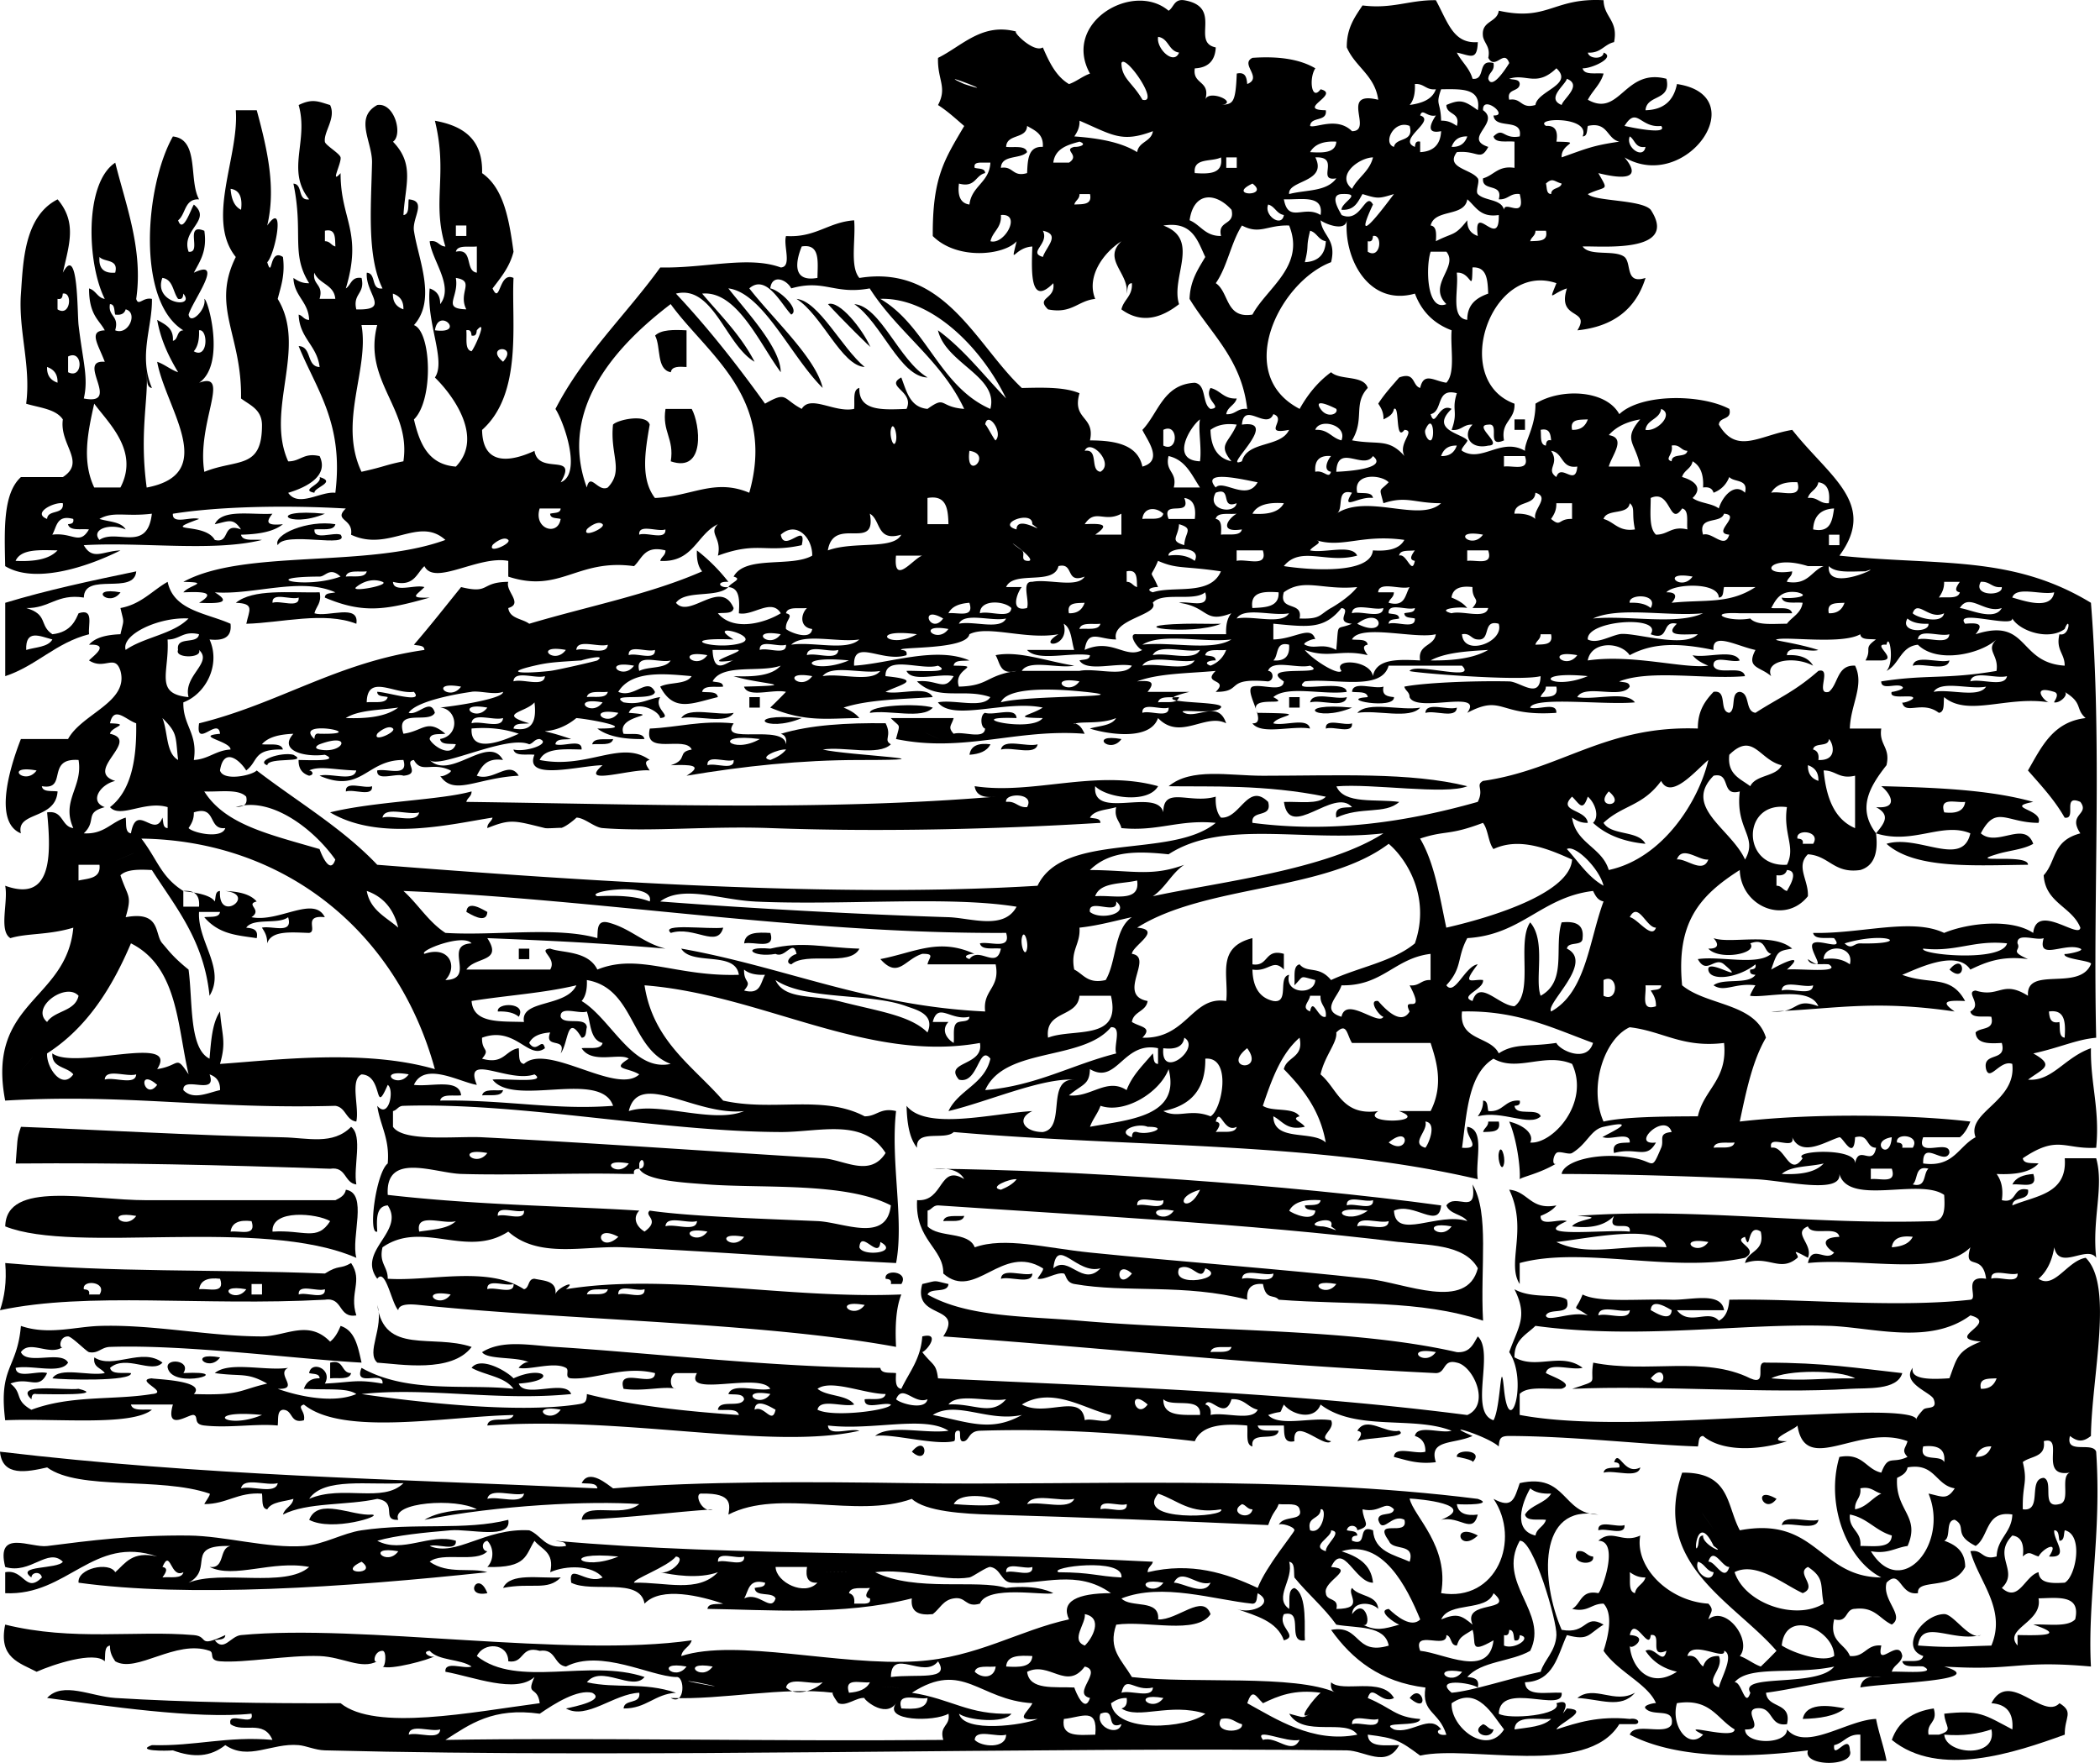
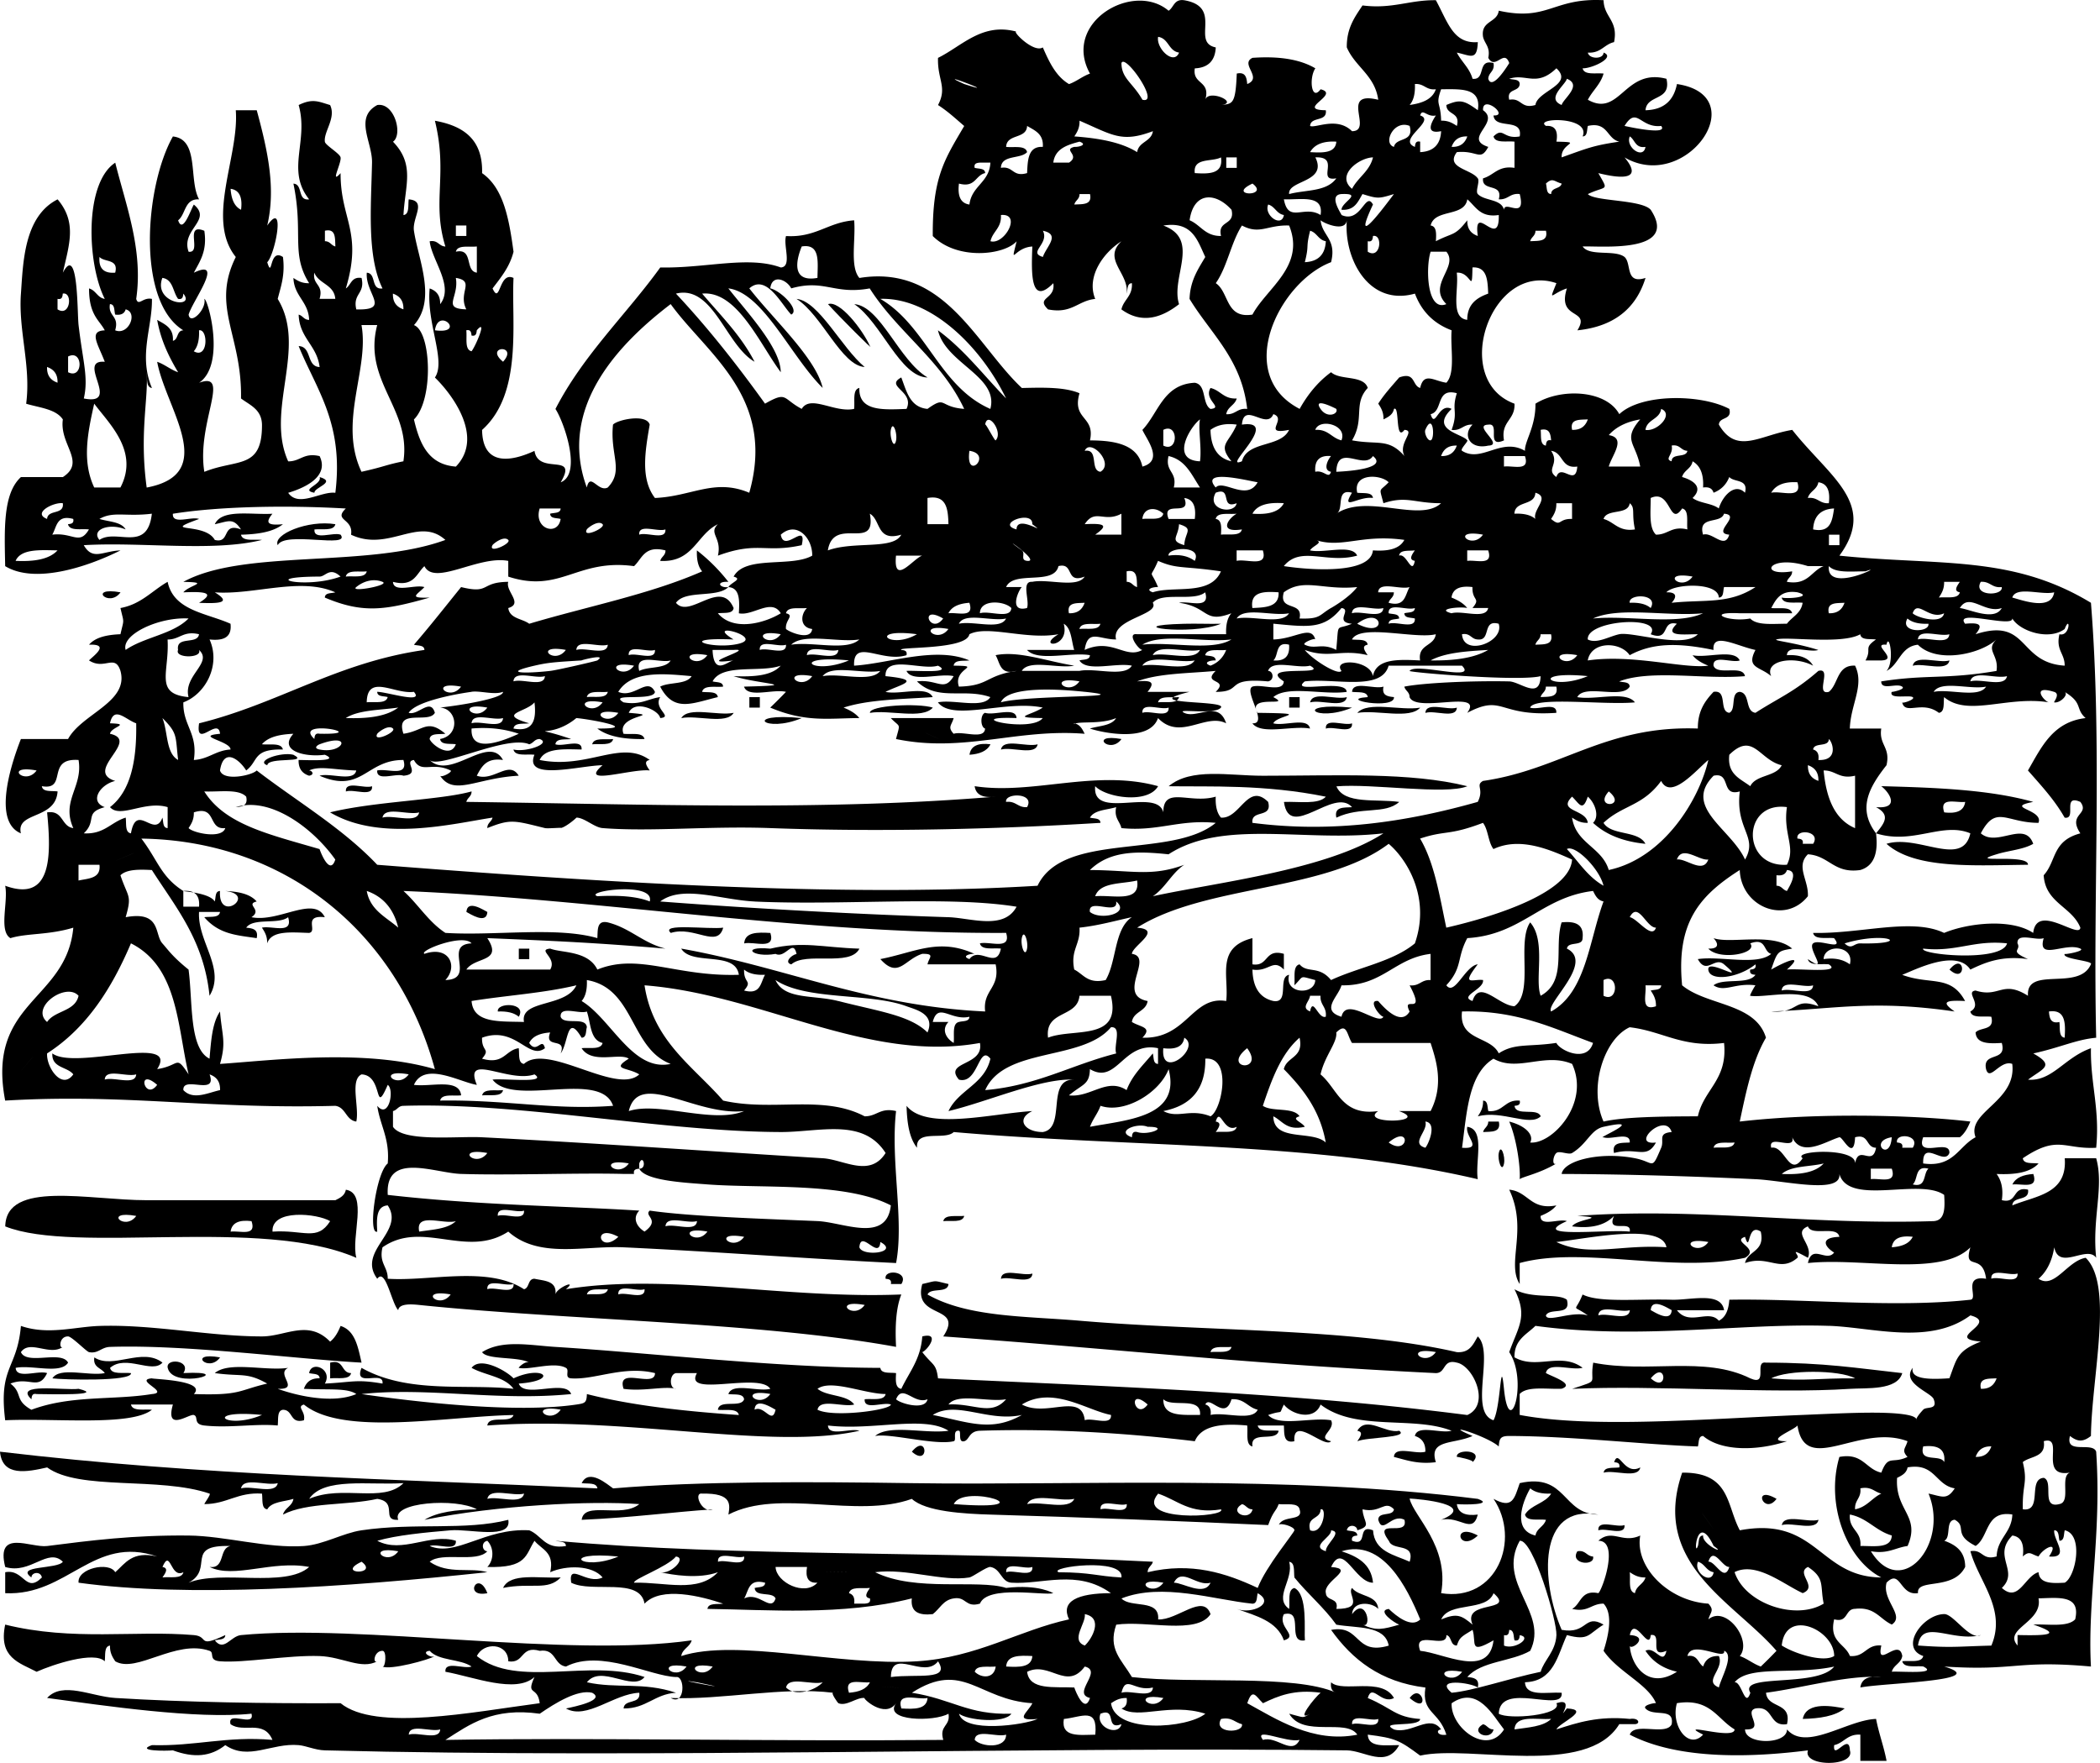
<svg xmlns="http://www.w3.org/2000/svg" viewBox="0 0 327.598 275.035">
  <g clip-rule="evenodd" fill-rule="evenodd">
-     <path d="M107.1 51.536v5.723c-1.161-.07-2.315-.135-2.453.817-2.291-.435-1.511-3.938-2.453-5.722.96-.941 2.88-.925 4.9-.818zM103.82 63.799h4.088c1.297 2.311 2.219 10.057-3.27 8.175.58-3.57-1.39-4.604-.82-8.175zM236.26 65.434h1.636v1.635h-1.636v-1.635zM50.686 80.149c-5.854 2.443-9.385-.913 0 0zM.817 105.49V94.045c6.477-1.971 13.444-3.451 20.438-4.905-.317 3.771-8.129.045-8.175 4.087-4.195-.652-5.363 1.722-8.993 1.635 3.475 1.002 1.985 2.716 4.088 4.087 3.004-.314 3.663-2.391 4.087-3.27 2.459-.824 1.449 1.821 1.635 3.27-5.216 1.331-8.173 4.911-13.08 6.541zm3.27-4.09c1.456-.452 3.395-.42 4.088-1.635-1.991-.523-4.205-1.646-4.088 1.635z" />
    <path d="M18.803 92.412c-1.796 2.497-5.236-.944 0 0zM190.48 97.317c-4.752 1.936-16.394.273-5.723 0 1.91-.049 3.74.038 5.72 0zM298.39 103.86c.352-1.828 4.028-.331 5.723-.817-.35 1.83-4.02.33-5.72.82zM210.92 107.94c.102-1.806 3.468-.347 4.905-.817-.301 1.391.638 1.542 1.635 1.635.175 2.025-9.078.334-4.088 0-.13-.96-1.49-.69-2.45-.82zM116.9 108.76h1.635v1.635H116.9v-1.64zM201.11 108.76h1.636v1.635h-1.636v-1.64zM204.38 109.58c.353-1.828 4.029-.331 5.723-.818-.35 1.83-4.03.33-5.72.82zM145.52 110.4c-1.666 1.876-6.789.296-9.81.817-.17-1.16 7.49-1.56 9.81-.82zM210.92 110.4c-5.86 2.44-9.39-.92 0 0zM211.74 111.22c1.667-1.876 6.789-.296 9.811-.817-1.67 1.87-6.79.29-9.81.82zM222.36 111.22c.102-1.806 3.468-.347 4.905-.817-.09 1.8-3.46.34-4.9.82zM106.28 112.03c1.134-1.864 5.69-.305 8.175-.817-1.14 1.87-5.7.31-8.18.82zM125.08 112.03c-5.85 2.45-9.38-.91 0 0zM206.83 113.67c-.138-1.773 2.9-.371 4.088-.817.14 1.77-2.9.37-4.09.82zM92.379 116.12c.253-1.109 2.047-.678 3.27-.817-.253 1.11-2.046.68-3.27.82zM174.95 115.3c-1.8 2.5-5.24-.94 0 0zM154.51 116.12c-.538 1.097-1.747 1.522-3.27 1.635.2-1.44 1.41-1.87 3.27-1.64zM156.15 116.94c.352-1.828 4.029-.331 5.723-.817-.35 1.83-4.03.33-5.72.82zM53.956 123.48c-.138-1.772 2.899-.37 4.087-.817.138 1.77-2.899.37-4.087.82zM72.759 142.28c.123-2.033 2.769-.239 3.27 0-.123 2.03-2.768.24-3.27 0zM112.82 144.73c-.908 3.293-4.499-.333-8.175.817-1.78-1.57 5.98-.51 8.18-.82zM120.18 145.55c.839 2.747-2.542 1.272-4.088 1.635.12-1.78 2.06-1.75 4.09-1.63zM80.934 148h1.635v1.636h-1.635v-1.64zM304.12 151.27c2.48-3.02 2.75 2.49 0 0zM77.664 157.81c-.261-1.443 4.58-1.459 3.27.817-.727-.63-1.846-.88-3.27-.82zM75.211 170.89c.253-1.109 2.047-.678 3.27-.817-.252 1.12-2.046.68-3.27.82zM231.36 171.71c.795.022.634 1.001.817 1.635 2.393.214 2.512-1.848 4.904-1.635.15.695-.318.771-.817.817.21 1.698 3.592.224 4.088 1.636-1.724 1.669-6.031-1.014-9.811 0 .43-.65.85-1.32.82-2.45zM232.18 174.98h1.635c.382 1.744-1.168 1.557-2.452 1.635.14-.67.81-.82.81-1.64zM233.81 179.89c.312-1.557 1.04.521.817 1.635-.31 1.56-1.04-.52-.82-1.63zM317.2 183.16c.823 2.459-1.821 1.449-3.271 1.635.53-1.11 1.74-1.53 3.27-1.64zM147.15 190.51c.253-1.109 2.047-.678 3.27-.817-.25 1.12-2.04.69-3.27.82zM138.16 199.51c-.324-1.587 3.724-1.194 2.453.817h-1.635c.15-.7-.32-.78-.82-.82zM156.15 199.51c.102-1.806 3.468-.348 4.905-.817-.11 1.81-3.48.35-4.91.82zM34.335 211.77c-1.795 2.5-5.235-.94 0 0zM26.161 213.4c-.324-1.586 3.723-1.194 2.452.817 8.757-.44-1.657 2.72-2.452-.82zM51.503 212.59c2.23-.596 1.646 1.624 3.27 1.635-.253 1.109-2.047.679-3.27.817v-2.45zM248.52 212.59c8.62 1.718 17.304-1.129 24.525 2.452 2.906 1.271.494-2.776 2.453-2.452 9.183.007 14.11.853 21.255 1.635-.797 2.746-5.573 2.279-8.175 2.453-12.176.812-30.302-.61-43.328 0 4.46-1.49 2.69-.61 3.29-4.08zm9 2.45c2.75 2.48 2.48-3.02 0 0zm31.88 0c-2.481-1.357-10.599-1.357-13.08 0 5.43.48 6.99-.04 13.08 0zM4.905 218.31c-2.864-2.654 5.146-1.347 7.358-1.635 4.431 1.088-4.63.831-6.54.817-.696-.16-.772.31-.818.81zM218.28 223.22c1.586 1.113-4.974.966-6.54 1.635.503-.728.988-1.462 0-1.635 1.43-2.42 4.35.47 6.54 0zM142.25 226.48c2.48-3.02 2.75 2.49 0 0zM227.27 227.3c-.229-1.3 4.416-1.146 2.452.818.32-.31-2.46-.88-2.45-.82zM277.14 233.84c-1.98 2.68-3.91-2.27 0 0zM277.96 237.93c.353-1.828 4.029-.331 5.723-.817-.35 1.83-4.03.33-5.72.82zM249.34 238.75c-.138-1.772 2.9-.37 4.088-.817.14 1.77-2.9.37-4.09.82zM230.54 239.56c-3.04 2.86-4.15-2.22 0 0zM246.07 242.02c1.32-.23 1.407.772 2.452.817.33 1.58-3.72 1.19-2.45-.82zM87.474 246.1c-2.042 2.154-4.606.759-8.993 1.635 1.112-2.43 5.649-1.44 8.993-1.64zM76.029 248.56c-3.834.76-1.447-3.81 0 0zM219.91 264.91c1.93-2.63 3.31 2.87 0 0zM287.77 266.54c-1.512 1.214-3.884 1.566-6.54 1.635.57-2.87 4.93-1.93 6.54-1.64zM231.36 269c.661.155.814.82 1.635.818-.45 1.92-3.88.49-1.64-.82z" />
    <path d="M192.93 11.478c1.391-.3 1.543.638 1.635 1.635 2.492-1-1.195-3.121.818-4.088 4.106-.292 7.412.217 9.81 1.635-1.025 1.493-.624 5.231.817 3.27 3.198.772-3.995 3.215.817 3.27.251 1.885-2.361.908-2.452 2.453.858.388 4.193-1.505 6.54.817 3.391-.032-2.057-6.407 4.088-4.905-.53-3.83-3.602-5.119-4.905-8.175-.031-3.029 1.256-4.74 2.452-6.541 4.676.588 7.304-.872 11.445-.817 1.9 3.504 2.723 6.83 6.54 6.54-.1 3.028-1.189 2.057-3.27 1.635.734 1.445 1.974 2.387 2.452 4.087 2.15.242.644-3.171 3.271-2.453.23 1.32-.772 1.408-.817 2.453.553 1.789 2.716-1.549 3.27-2.453-.803-2.291-2.181 1.188-3.27-.817.346-1.708-.561-2.165-.817-3.27-.387-2.566 2.2-2.16 2.452-4.087 7.713 1.713 8.468-2.055 16.351-1.635.046 2.679 2.324 3.125 1.635 6.54-1.557.351-2.054 1.761-4.088 1.635.186 1.042 2.44 1.071 2.453 0 1.961.727-1.777 2.489-3.271 2.453.253 1.109 2.047.678 3.271.817-.479 1.701-1.719 2.642-2.453 4.087 5.027 2.836 5.693-5.001 12.263-3.27.799 3.524-3.071 2.379-3.27 4.905 2.922-.076 4.415-1.58 4.905-4.087 12.075 1.796 1.459 17.065-8.176 11.445 2.895 3.474-.293 3.397-4.088 2.453 1.673 2.954 1.32 1.87-1.635 3.27 1.043 1.159 8.383.831 9.811 2.453 4.544 6.927-8.074 5.586-10.628 5.723 1.122 1.603 5.009.441 6.54 1.635 1.147 1.033.047 4.313 3.271 3.27-1.476 4.792-4.946 7.588-10.628 8.175 2.173-3.486-3.249-1.493-1.635-6.54-2.432.803-2.883 2.327-1.636-.817-10.2-3.47-16.618 15.108-6.54 18.803.134 2.586-2.172 2.732-1.635 5.723-2.906 1.271-.493-2.776-2.452-2.453-2.528.079 2.527 3.191 0 3.27-2.926.668-4.059-1.74-2.453-3.27-1.466-.104-1.724 1.001-3.27.818 1.076-2.932-.055-2.996.817-5.723-3.343-.89-2.092 2.813-4.088 3.27.711 2.415 1.224-1.897 3.271-.818-3.464 3.312 1.694 3.849 2.452 4.905.139.193-1.188 1.402-.817 1.635 3.061 1.922 6.097-2.169 9.811 0-.091-1.458 1.681-3.742 1.635-7.358 3.942-2.467 11.006-2.174 13.08 1.635 3.405-3.227 12.74-3.163 17.168-.818.45 1.813-1.562 1.164-1.635 2.453 2.789 4.752 6.35 1.655 11.445.818 5.822 7.371 13.331 11.508 7.357 19.62 15.422 1.608 26.836-.182 39.24 7.357 1.771 22.103.299 45.355.817 67.854-3.164.294-5.514 1.506-9.81 2.452 3.441 1.93 1.531 2.328-.817 4.088 3.78.304 5.644-3.43 9.81-4.905-.098 5.548 1.416 9.484.817 15.532-5.048.266-5.975-2.052-11.445 1.636.133.958 1.491.689 2.453.817-1.307 1.418-3.68 1.771-6.54 1.635.687.949 1.078 2.191.817 4.088 2.517.608 1.571-2.244 4.088-1.635.25 1.885-2.362.908-2.453 2.452 3.654-1.523 8.598-1.758 8.176-7.357h4.904c1.256 4.466-.662 9.336 0 15.532-1.421-2.053-5.781 2.084-6.54-1.635-.183 1.121-.672 3.366-2.452 4.905 2.475 1.675 4.467-2.784 7.357-3.271 4.406 4.299.931 18.488.817 27.796-1.209.947-2.06.947-3.27 0-.783 2.963 3.528.831 4.087 2.452.87 12.896-1.382 23.123-.817 33.519-11.666-1.049-11.655.735-22.89 0 7.561 2.253-9.303 2.538-13.081 3.27.197-1.438 1.407-1.863 3.271-1.635-5.248-.344-12.635 1.773-17.985 2.453.198 2.526 4.068 1.381 3.27 4.904-2.895.442-2.01-2.895-4.904-2.452-1.967.509 1.672 3.415-1.636 3.271-.015 2.412 6.556 2.412 6.54 0 2.979 3.48 9.35-1.478 13.898-1.636.435 2.29 1.2 4.25 1.635 6.54h-4.088v-4.087c-2.033-.127-2.53 1.284-4.087 1.635-.251 2.555 2.361-2.078 2.452.817.899 2.603-7.439 2.603-6.54 0-8.256 1.052-20.001 1.611-27.796-2.452.703-2.022 5.69.24 6.54-1.636.437-2.681-2.85-1.084-4.087-2.452-.486-.537 1.593-.918 1.635-.817-1.248-3.007-5.924-4.873-8.175-8.175.624-1.93 1.61-5.65 0-7.358-1.926-.018-2.407 1.408-4.905.817 1.407-.771 1.338-3.021 4.087-2.452.605-.442 3.354-8.181 0-8.175 2.189-1.954 3.712.497 6.541-.817-.893 4.871 4.361 10.232 10.627 10.627.981 1.074.319 1.286 0 2.453 2.731-2.28 6.907 3.271 4.905 5.723 1.21.425 2.061 1.209 3.271 1.635a76.61 76.61 0 002.452-2.452c-6.624-7.645-19.638-13.538-14.715-27.796 7.542-.08 6.891 5.094 8.992 8.992 12.06-2.249 12.321 7.3 22.073 7.358-5.313-2.679-8.76-11.285-6.54-18.804 3.687-.688 4.082 1.914 6.54 2.453 1.109-2.899 1.646-1.295 4.088-2.453-.981-1.073-.319-1.285 0-2.452-7.523-2.85-15.934 5.504-17.168-2.452-.535.726-5.362 2.488-1.636 2.452-4.762 1.571-10.31 1.552-13.08-.817-.795.022-.634 1.001-.817 1.635-7.87-.249-19.606-1.614-29.431-1.635-1.391-.003-1.542.409-1.635 1.635-1.872-1.688-9.478-3.935-4.088-1.635-2.978 1.338-6.889.482-5.723 4.088-2.811.357-4.582-.323-6.54-.818.102-1.805 3.468-.347 4.905-.817.036-1.398-.607-2.117-1.635-2.452.352-1.828 4.028-.331 5.723-.817-6.006-2.37-14.942.142-20.438-4.088-.961 2.559-4.466 1.619-5.723 0-.91 1.811.163.722-2.452 1.635 1.666 1.877 6.789.296 9.811.818.781 1.522-2.449 2.731 0 3.27-1.009 1.221-5.993-4.108-5.723 0-1.745.382-1.558-1.168-1.636-2.452h-4.087c.253 1.109 2.047.678 3.27.817-.34 1.84-4.482-.123-4.087 2.452-1.11-.253-.679-2.047-.818-3.27-3.894-.352-7.124-.039-8.175 2.452-9.998-1.197-21.651-2.023-33.518-1.635-1.743.057-1.631 1.427-2.453 1.635-1.023.26-.408-1.585-.817-1.635-1.087-.133-.309 1.514-.818 1.635-2.909.69-9.856-1.278-12.263-.817 2.204-1.884 7.885-.29 11.445-.817-3.804-2.428-11.776.014-18.803-.817.102 1.806 3.468.347 4.905.817-13.754 3.11-36.693-2.381-58.043-.817.21-1.698 3.592-.224 4.087-1.636-10.329.192-26.617 3.348-32.7-1.635-1.213.357.322 1.046 0 2.453-2.23.595-1.646-1.625-3.27-1.636-.958.132-.69 1.491-.818 2.453-3.42-.326-7.536.427-11.445 0-1.798-.196-.858-1.378-1.635-1.636-.713-.236-4.516 2.754-3.27-1.635h-6.54c.253 1.109 2.047.679 3.27.817-3.292 2.594-14.92 1.287-22.891 1.636-1.056-8.452 1.855-7.917 2.453-14.716 4.262 1.462 8.364.126 12.263 0 8.353-.269 17.166 1.637 25.343 1.635 3.689 0 7.213-2.702 10.628.817.763-.599 1.239-1.486 1.635-2.452 2.278.719 2.711 3.284 3.27 5.723-10.353-.564-27.382-2.852-39.241-2.452-1.381.046-1.828 1.091-3.271.817-.388-.074-2.691-2.445-3.27-2.453-1.439-.02-1.412 2.062-.817 1.636-2.064 1.484-5.146-1.191-6.54.817.912 2.086 6.323-.328 7.357 1.635-1.133 1.864-5.69.305-8.175.817.102 1.806 3.468.348 4.905.817-1.343 2.801-2.733.48-5.723 1.636 1.99 1.55.543 2.537 3.27 4.087 6.179-2.32 12.811-1.47 18.803-2.452 2.885-.24-2.885-2.212 0-2.453-.043.132 8.627.277 6.54 2.453 7.382.238 6.876-.574 11.445-1.635-3.238-1.824-3.996-1.045-8.175-1.636 2.204-1.884 7.885-.29 11.445-.817-2.021.959 1.983 3.397-1.635 3.271 3.304 1.184 8.708 2.326 12.263.817-1.44-.992-4.189-.615-8.175-.817.356-1.006 1.046-1.68 2.452-1.636-.022-.795-1-.634-1.635-.817.33-2.033 3.744-.623 2.453 1.636 4.421-.222 4.869-.702 8.993 0 .26-2.169-4.58.765-3.27-2.453 7.261 4.098 16.395 2.447 23.708 3.271-1.361-1.909-4.44-2.1-6.54-3.271 1.385-1.856 5.458.482 6.54 1.635 4.683-2.151 7.193.359.818.818.881 2.388 7.293-.754 8.175 1.635-11.486 1.148-22.442-1.127-32.701 0 8.371 1.224 24.051 3.039 33.518 1.635 1.317-.195 1.599-.258 1.635-1.635 7.169 1.823 15.301 2.684 23.708 3.27-.253-1.109-2.047-.678-3.27-.817.21-1.697 3.592-.223 4.087-1.635-.132-.958-1.49-.689-2.452-.817.608-1.844 4.585-.32 6.54-.817-1.672-2.664-13.64 1.446-11.445-2.453h-3.27c-1.042.186-1.071 2.44 0 2.453-1.809-.484-5.037.448-8.175 0-1.153-3.606 4.892-.014 4.905-2.453-4.905-1.22-9.354 1.079-13.08.817-1.142-.08-.177-1.277-.818-1.635-1.851-1.031-5.717.395-7.357 0-.098-.023 1.048-1.171 1.635-.817-1.641-.989-6.542-.392-7.357-1.635 3.166-1.994 7.483-1.064 11.445-.817 14.935.931 34.298 3.223 50.686 3.27.132.958 1.49.689 2.452.817-.07 1.16-.135 2.315.818 2.453 1.218-2.598 3.023-4.607 3.27-8.176 2.87-.717.85 2.12 0 2.453 1.695 2.154 2.155 1.729 2.453 4.087 28.528 1.344 55.91 2.274 82.569 5.723 3.693-1.632.915-7.7-1.635-8.175-2.23-.596-1.646 1.624-3.271 1.635-30.29-1.479-47.257-3.573-76.846-5.723 3.35-5.062-4.836-2.525-3.27-8.175 2.517-.572 1.571-.572 4.087 0-.123 1.512-2.768.502-3.27 1.635 6.274 3.573 15.286 3.365 23.708 4.088 19.834 1.703 42.42 1.121 58.861 4.905 2.046.139 2.559-1.256 3.27-2.453 2.664 2.514-1.446 11.802 2.453 13.081 1.165-2.067 1.084-10.478 1.635-4.905.83 8.393 3.836-1.25.817-5.723 1.447-4.053 2.945-5.538.817-9.811 2.749 1.567 6.798.574 8.176 1.635.731 2.64-2.667 1.149-3.271 2.453.183 1.168 4.069-.759 6.54 0-2.564-1.86-2.021-.244-.817-3.271 2.577 1.319 8.62.659 13.897.817 2.959.089 7.713-1.325 8.176 1.636h-7.357c1.945 2.531 4.925-.225 6.54 1.635 1.097-.538 1.522-1.747 1.635-3.271 11.396-.21 25.704 1.313 37.605 0 1.316-.146-1.331-3.885 2.453-3.27-.566-4.2-3.611-1.035-2.453-4.905-4.599 4.666-16.969 1.562-25.343 2.452.645-3.064 2.859-.051 4.088-1.635-1.549-.954-2.203-2.361.817-2.452-.344-1.837-4.338-.022-4.905-1.636-2.483 1.008.887 2.812 0 4.905-3.295-1.814-1.208-.368-1.635 0-2.736 2.357-4.496-.478-8.176.817.456-1.996 3.163-1.741 2.453-4.904-2.198-1.458-1.58 3.601-2.453.817-2.231.738 2.487 1.828 0 3.27-11.376 2.451-25.317-1.874-35.153.817v3.271c-2.101-3.235 1.315-8.52-1.635-14.715 2.997.272 3.301 3.239 7.357 2.452-.599.764-1.486 1.238-2.452 1.635-.138 1.773 2.899.37 4.088.817-6.233 2.756 6.253 1.25 9.81 1.636.324-1.96-3.724.453-2.452-2.453-1.322 1.403-3.42 2.031-6.54 1.635.762-1.215 5.888-1.316.817-1.635 18.709-1.364 36.11 1.455 55.591.817 1.787-.12 1.756-2.06 1.636-4.087-3.833-2.708-14.884 1.803-16.351-3.271.378 3.243-8.521 1.029-13.08.817-9.726-.451-20.356-.787-30.248-.817.328-2.103 5.987-3.516 11.444-2.452 3.106.604 2.514 2.05 4.088-1.636.522-1.223-.592-2.254 1.635-2.452-1.037-3.237-6.599 2.146-2.452 1.635-1.485 2.707-2.973.67-6.54 1.636-.382-1.745 1.168-1.558 2.452-1.636.138-1.772-2.899-.37-4.087-.817-1.383.291 7.045-3.181 0-1.635-2.021.443-2.513 2.641-4.905 4.088-.541.326-1.979-.405-2.453 0-.541.462-.716 2.066 0 1.635-2.6 1.566-5.311 2.075-5.723 2.452.146-1.718-.453-6.276-1.635-8.992 2.781.716 3.867 2.223 3.271 3.27 3.392.323 9.405-6.083 6.54-12.263-4.296-1.832-8.501 1.322-12.263-.817-3.897 2.37-4.163 8.372-4.905 13.897 3.338.249.437-1.706.817-3.27 2.85.421 1.199 5.341 1.635 8.175-25.272-5.92-53.523-4.896-81.751-7.357-1.364 1.361-5.969-.519-5.722 2.452-1.214-1.511-1.566-3.884-1.635-6.54 3.11 3.886 13.421 1.175 19.621.817-2.588 1.2-1.272 3.281 1.635 3.271 3.738-.622.405-8.315 4.905-8.175-5.185-.27-13.45 3.437-19.621 4.904 1.577-3.327 5.636-4.174 6.54-8.175-1.839-2.311-1.883 4.058-4.905 3.271-2.474-2.883 3.958-2.096 3.27-5.723-17.504 3.167-34.075-7.572-52.321-8.993 1.337 8.746 7.574 12.592 12.263 17.985 7.828 1.766 15.531-.98 22.073 2.453 1.926.018 2.407-1.408 4.905-.818-.898 7.812 1.288 17.056 0 23.708-14.033-.684-28.764-1.814-42.511-2.452-6.076-.282-13.207 1.821-17.985-2.452-6.543 4.26-13.418-1.886-19.62 2.452-.591 2.498.836 2.979.817 4.905 6.636.433 15.574-2.058 21.255 1.635.888-.202.555-1.625 1.635-1.635 1.563.344 3.519.296 3.27 2.452.151-1.03 3.582-2.457 1.635-.817 15.686-2.576 34.332 1.556 52.321.817-.847 2.151-.979 5.018-.818 8.176-21.072-3.862-51.432-4.158-74.394-6.54-1.274-.133-3.134-.242-3.271.817-1.072-1.163-1.971-6.677-3.27-4.905-3.239-4.376 4.394-7.325 1.635-11.445-1.787.12-1.755 2.06-1.635 4.088-1.493.588-.2-9.194 1.635-10.628.343-3.886-1.189-5.896-1.635-8.993 1.813 2.16 2.716-2.535 1.635-3.27-2.21 5.087-.613-1.498-4.087-1.635-1.855.869-.312 5.139-.818 7.357-1.667-.241-1.603-2.212-3.27-2.453-19.893.547-32.577-1.935-51.503-.817-2.976-15.512 9.564-15.506 10.628-26.978-3.906 1.182-7.197.836-9.811 1.635-1.864-1.134-.305-5.69-.817-8.175 7.252 2.628 7.22-4.542 6.54-11.446 2.567-.386 2.16 2.201 4.088 2.453-1.934-4.285 1.542-6.442.817-10.627-5.155-.362-1.625 4.792-5.723 4.087.132.958 1.491.689 2.453.817-.296 4.478-6.538 3.081-5.723 6.54-4.137-1.689-2-9.598 0-14.715h7.357c2.143-3.964 9.523-5.747 8.175-10.628-.872-2.728-2.479-.052-4.905-1.635.561-.622 3.445-2.594 0-2.453 1.008-1.172 2.812-1.549 4.905-1.635.572-2.517.572-1.571 0-4.087 3.226-.589 4.927-2.703 7.358-4.088.942 4.508 6.042 4.859 9.81 6.541.246 2.154-1.132 2.683-3.27 2.452 1.798 4.031-.656 8.54-4.088 9.811-.086 3.629 2.287 4.798 1.635 8.993 2.316-.137 3.407-1.499 5.723-1.635.044-1.306-5.762-2.088-1.635-2.453-.257-2.723-3.875 2.461-3.27-1.635 12.455-3.079 21.547-9.518 35.153-11.445-.022-.795-1.001-.634-1.635-.817 2.526-2.925 4.922-5.979 7.358-8.993 4.607 1.133 2.921-.777 7.357-.818-.488 1.456 2.396 3.395 0 4.088.228 1.679 2.184 1.631 3.27 2.453 9.022-2.695 18.842-4.594 26.978-8.175-.635-.728-.879-1.846-.817-3.27a27.974 27.974 0 014.905 4.905c-2.023-.104-1.39 1.001 0 .818-1.787 1.756-6.701.384-8.175 2.452 2.136 2.578 6.984-3.884 8.993.818-.132.958-1.491.689-2.453.817 2.436 2.899 7.315 1.525 9.81 0-1.432-2.418-4.355.472-6.54 0 .12-2.028.152-3.967-1.635-4.087.463-.764 2.272-1.239.817-1.635 1.811-3.367 8.96-1.395 12.263-3.27.051-2.79-2.468-5.467-4.905-3.27.513 2.979 4.131-2.206 3.271 1.635-5.756 1.27-6.868-.647-13.081 1.635.664-2.827-1.526-3.451 0-4.905-3.323 1.582-3.807 6.004-8.993 5.723.155-.662.82-.815.817-1.635-3.292-.839-3.632 1.273-4.905 2.453-8.912-1.22-11.442 4.299-19.621 1.635v-2.453c-4.671-.904-11.52 3.978-13.08.818-1.273 1.179-1.613 3.292-4.905 2.452.102 1.806 3.468.347 4.905.818-1.151 1.212-2.609 1.757.817 1.635-6.79 1.917-10.318 2.563-16.35 0 .022-.795 1-.634 1.635-.817-5.445-2.431-12.629.438-18.803 0 2.729 1.664.651 1.766-2.453 1.635 2.729-1.664.651-1.765-2.453-1.635.966-1.172 4.336-1.549 0-1.635 9.445-5.182 28.688-2.08 40.876-6.54-4.18-3.779-8.823 1.954-14.715-.817.403-2.566-2.818-2.16-.817-4.087-9.152-.53-19.686-.347-26.978.817-.138 1.773 2.899.37 4.087.817-6.302 2.279.887.429 2.453 3.27 2.519.611.997-2.818 4.087-1.635-1.226-1.902-1.999-1.248-4.087-.818 1.111-2.431 5.649-1.436 8.993-1.635-1.175 1.438-.75 1.863 1.635 1.635-1.512 1.214-3.884 1.566-6.541 1.635.253 1.109 2.047.678 3.27.817-7.634 1.903-18.799.276-27.795.818 1.398 2.452 2.976.908 5.723.817-5.435 2.714-13.441 5.225-17.985 2.453-.103-5.551-.4-11.299 2.457-13.892h6.54c3.682-2.394-.562-5.03 0-8.993-1.088-1.637-3.629-1.821-5.723-2.453.783-5.889-1.236-11.414-.817-17.168.346-4.746.437-12.048 5.723-14.715 3.048 3.601 1.808 7.01.817 11.445 2.427-4.641 2.226 6.247 2.453 8.175.677 5.765 1.566 8.175.817 11.445 5.996 1.17-1.312-6.104 3.27-5.723-1.012-2.692-2.603-4.825 0-4.905-.825-1.607-2.461-2.343-2.453-6.54 1.074.289 1.286 1.439 2.453 1.635-2.769-5.458-3.236-18.065 1.635-21.255 1.635 6.593 4.388 13.586 3.27 21.255.357 1.213 1.046-.323 2.453 0 .08 4.442-2.141 8.856 0 13.897-.958-.132-.689-1.49-.818-2.453.272 4.261-1.154 9.481 0 17.985 11.361-2.149 2.976-12.281 1.635-19.62 1.209.425 2.061 1.209 3.27 1.635-1.424-2.391-2.692-4.938-3.27-8.175 1.197.711 2.591 1.224 2.453 3.27.888-.202.554-1.625 1.635-1.635-7.355-4.507-6.017-22.469-1.635-30.248 4.19.442 2.419 6.846 4.087 9.811-2.307-.127-2.049 2.311-3.27 3.27.735 2.21 1.974-1.725 2.453-2.453 2.935 2.463-2.068 3.872-.817 7.357 2.168.261-.765-4.58 2.452-3.27.475 3.2-.703 4.747-1.635 6.54 4.93-2.36-.277 4.508-.817 6.541.252 1.728 2.839-.859 2.452-2.453.568.017 3.391 10.221-.817 13.08 5.087-1.839-.427 6.273.817 13.898 5.128-2.075 9.028-.306 8.993-7.358-.055-2.397-1.869-3.036-3.27-4.087.175-9.911-4.704-14.261-.817-22.073-4.729-5.87.554-15.706 0-22.891h3.27c1.767 6.494 2.989 12.243 1.635 17.985 2.92-4.171 1.246 4.468 0 5.723.873 2.783.254-2.275 2.453-.817.357 2.81-.323 4.582-.818 6.54 4.675 7.636-2.005 17.321 1.635 25.343 1.926.019 2.407-1.408 4.905-.817 1.455 3.027-1.902 4.827-4.905 5.723 1.616 2.347 5.102-.283 7.357 0 1.344-10.881-2.977-16.099-5.723-22.891 2.101.079 1.169 3.191 3.27 3.27-.41-3.405-3.146-4.484-3.27-8.175.662.155.815.82 1.635.817-.113-2.885-2.34-3.656-2.453-6.54.658.432 1.327.853 2.453.817-2.897-4.626-.845-7.788-2.453-15.533 1.544.09.567 2.703 2.453 2.453-3.651-4.575-.04-9.039-1.635-14.715 2.189-1.077 3.108-.526 4.905 0 .971 2.032-1.024 4.144-.817 5.723.072.55 2.34 1.828 2.453 2.452.159.885-1.708 4.331 0 2.453-.026 7.24 3.488 9.111.817 17.985.831-.531.845-1.879 2.453-1.635.593 2.5-1.411 2.404-.818 4.905 5.484.156 1.361-2.425 1.635-5.723 1.544.091.567 2.703 2.453 2.453-2.458-4.995-1.785-12.701-1.635-19.62.07-3.208-2.829-7.018.817-8.993 2.668-.433 4.043 4.604 2.453 5.723 3.456 3.569 1.877 6.811 1.635 11.445.958-.132.689-1.49.817-2.452 2.907.239.511 2.852.817 4.905.661 4.435 3.584 10.709 0 14.715 2.704.979 3.104 11.67 0 14.715.882 3.75 2.224 7.042 6.541 7.357 4.439-4.61-.571-11.269-3.271-13.897 1.785-2.616-1.354-8.461-.817-13.898 1.006.357 1.679 1.046 1.635 2.453 2.215-2.802-1.307-6.837-1.635-9.81 1.32-.23 1.408.772 2.453.817-2.155-6.987.42-11.207-1.635-19.621 4.385.793 7.507 2.849 7.358 8.175 3.379 2.343 4.22 7.226 4.905 12.263-.605 2.393-1.977 4.018-3.27 5.723 1.221 2.697.963-2.735 3.27-1.635-.351 6.919 1.473 18.012-4.905 23.708.087 5.554 4.292 5.062 8.175 3.27.621 3.891 6.906.151 4.087 4.905 3.386-1.304.483-9.478-.817-11.445 4.354-8.453 10.975-14.641 16.35-22.073 7.125.141 13.752-1.864 18.803 0 1.806-.102.347-3.468.818-4.905 4.643.283 6.556-2.165 10.627-2.452.266 3.004-.697 7.237.817 8.993 13.295-2.153 18.224 10.485 25.343 17.167 3.352-.082 6.701-.161 8.993.818-1.213 4.21 2.479 3.516 1.635 7.357 4.084.004 7.464.712 8.176 4.087 3.354-.93.724-4.153 0-5.722 2.524-2.653 3.242-7.113 8.175-7.358 1.873.307 1.09 3.27 2.452 4.087 2.107-.197-1.122-1.406 0-3.27 1.558.351 2.055 1.761 4.088 1.635-.289 1.074-1.439 1.286-1.635 2.453 1.466.104 1.725-1.001 3.27-.818-.889-7.831-5.704-11.735-8.992-17.167.103-2.895 1.343-4.652 2.452-6.54-1.224-2.591-2.009-5.622-6.54-4.905 5.88 2.16 1.093 8.077 2.453 12.263-2.633 2.061-5.762 3.188-8.993.817.351-1.557 1.762-2.054 1.635-4.087-.795.022-.634 1-.817 1.635.403-3.217-3.816-5.317-.817-8.175-2.762 1.726-5.532 5.502-4.088 8.993-2.724.273-3.626 2.369-7.357 1.635-2-1.928 1.221-1.521.818-4.087-3.508 3.544-3.454-1.273-3.27-5.723-2.87.14-3.467 3.335-2.453-.817-1.924 2.167-9.244 3.013-13.081-.818-.061-9.208 1.834-11.926 4.905-17.167-1.319-1.133-2.589-2.316-4.087-3.27 1.486-2.791-.111-3.928 0-7.358 3.74-1.839 6.89-5.562 12.263-4.087-.867-.238 2.637 3.391 4.087 2.453.994 2.276 2.034 4.506 4.088 5.723 1.209-.426 2.061-1.21 3.27-1.635-4.415-7.976 6.743-14.492 12.263-9.81.832-.531.846-1.88 2.453-1.635 6.13 1.073.972 6.556 4.905 7.358-.101 2.08-1.19 3.17-3.271 3.27-.395 2.575 2.509 1.851 1.635 4.905.474-1.74 5.389.455 2.453.818 1.79-.221 2.27-.039 2.46-4.907zm94.02 71.941h-1.636v1.635h1.636v-1.635zm-16.35 179.04c1.104-.138 1.634 4.158 2.452 1.636-1.858-3.081 10.423-.752 13.081-4.088-6.06 1.33-13.29-.28-15.53 2.45zm-3.27-17.17c-1.166-.195-1.378-1.346-2.452-1.635-.72 1.68 2.12 3.66 2.45 1.63zm33.52-12.27c2.089.431 2.861 1.085 4.088-.817-3.035-.507-3.058-4.027-7.357-3.27-.174.917-.908 1.272-1.636 1.635-.349 5.123 3.708 5.91 1.636 10.628-1.92.261-3.069 1.291-5.723.817 4.71 7.72 12.26-1.12 8.99-8.99zm-126.72-68.67c-.447-1.188.955-4.226-.817-4.088-4.466 5.346-16.601 3.02-19.621 9.811 8.03-.69 13.48-3.96 20.44-5.72zm-103.01 26.16c-1.857.596-6.378-1.473-5.723 1.636 2.135-.32 4.486-.42 5.723-1.64zM10.623 55.619v2.452c2.385 1.202 2.385-3.654 0-2.452zm57.227-4.088c4.949.657.545-3.747 0 0zm10.627 4.905c2.483-2.753-3.022-2.478 0 0zm105.46-48.233c-1.667-.241-1.604-2.212-3.271-2.453-.34 1.802 2.45 4.51 3.27 2.453zm-5.72 7.357c2.858.745-2.714-7.273-3.271-5.723.01 2.42 1.75 3.052 3.27 5.723zm65.4.818c.239-.968 3.292-3.088.817-4.088-.24.968-3.3 3.089-.82 4.088zm-.82-5.722c-3.113 3.001-4.748.746-7.357 1.635.635.183 1.612.022 1.635.818-.073 1.288-2.085.64-1.635 2.452 1.97-.334 1.777 1.493 4.088.818.29-2.211 6.05-3.156 3.27-5.723zm-92.38 2.452c6.53 2.119-5.45-2.459 0 0zm69.49 3.27c1.906-.273 3.521-.838 4.087-2.453-1.546.183-1.804-.921-3.27-.817.06 1.424-.18 2.543-.82 3.27zm4.91 2.452c1.126-.035 1.796.385 2.453.818.596-2.23-1.625-1.646-1.635-3.27 2.151-.909 2.753-.73 4.904.817.591-3.588-2.726-3.269-5.723-3.27-.92 2.575-.08 1.852 0 4.905zm5.72 8.993c.348.501-.412 2.016 0 2.453 1.047 1.107 3.658.722 4.088 2.453.07-1.588 3.5 1.723 2.452-2.453-1.545-.183-1.804.921-3.27.818.719-2.627-2.695-1.121-2.452-3.271 1.709-.471 2.333-2.026 4.904-1.635v-4.087c-1.223-.14-3.017.292-3.27-.818 1.559-1.534 1.479.485 4.087 0 .525-2.977-3.894-1.011-4.087-3.27 2.522.122-1.773-3.324-1.635-.817 2.788 1.948-3.259 4.399.817 5.723-1.273 2.337-1.613.499-4.905.817-1.85 2.477 2.25 2.638 3.26 4.087zm-9.81-4.905c.046-.499.122-.968.817-.817v1.635c2.08-.1 3.17-1.19 3.27-3.27-2.72.563-1.317-1.69-.817-2.453-1.406.323-2.096-1.213-2.452 0 2.58.83-3.7 3.78-.82 4.905zm-.82-3.27c-2.477-1.02-4.239 2.719-2.453 3.27.33-1.575 3.17-.646 2.45-3.27zm39.24 0c-3.312.373-3.763-3.15-5.723 0 .65.14 6.91 1.512 5.72 0zm-91.56 1.635c3.809.279 7.29.885 9.81 2.453.241-1.667 2.213-1.603 2.453-3.27-4.869 1.838-6.245.613-11.445-1.635.04 1.125-.38 1.795-.81 2.452zm73.58-1.635c1.468-.105 1.913.812 1.635 2.453 4.345.094.657.154.818 2.452 4.019-1.431 4.907-1.855 8.992-2.452-1.997-.456-1.742-3.164-4.905-2.453-.183.634-.022 1.612-.817 1.635 1.32-3.202-7.76-2.928-5.71-1.635zm-84.21 3.27c1.223.139 3.017-.292 3.27.817-1.041 1.139-4.004.355-4.087 2.453 1.97-.335 1.777 1.493 4.087.817.095-2.085.154-4.206 2.453-4.087.139-2.046-1.256-2.559-2.453-3.27-.08 2.101-3.19 1.169-3.27 3.27zm69.49 0c1.406.044 2.096-.629 2.452-1.635-1.4-.044-2.09.629-2.45 1.635zm30.25 0c-1.607.245-1.621-1.104-2.453-1.635-.72 1.684 2.12 3.671 2.45 1.635zm-92.38 2.453h2.453c1.809-1.178-1.029-1.995.817-2.453.869.035 2.076-.385.817-.817-1.94.511-3.81 1.099-4.09 3.27zm40.06-1.635c2.027.12 3.968.152 4.088-1.635-2.03-.123-3.4.422-4.09 1.635zm-17.99 3.27c2.341.161 4.462.102 4.088-2.453-1.42.756-4.39-.028-4.09 2.453zm4.91-.818h1.635v-1.635h-1.635v1.635zm9.81 4.088c2.584-.694 5.828-.322 7.358-2.453-3.222.565.753-3.442-3.271-3.27 1.95 3.931-4.35 3.532-4.09 5.723zm9.81-.818c.929-1.797 2.734-2.716 3.271-4.905-2.18.056-5.85 2.796-3.27 4.905zm-61.32-.817c-.229 1.863.197 3.073 1.635 3.27.341-2.929 3.118-3.422 3.27-6.54h-1.635c-.499.046-.968.122-.818.817.635.183 1.613.022 1.635.817-1.57.349-1.49 2.337-4.1 1.636zm91.57 0c.183.634.022 1.612.817 1.635.01-1.081 1.434-.747 1.636-1.635-1.18-.319-1.39-.981-2.46 0zm-45.78 0c-4.21 1.975 2.81 2.113 0 0zm-157.78 4.087c.229-1.863-.197-3.073-1.635-3.27.113 1.523.538 2.733 1.635 3.27zm129.98-.817c1.284-.078 2.834.109 2.452-1.635h-1.635c.01.82-.65.973-.81 1.635zm17.99 2.453c1.726.726 2.416 2.489 4.905 2.452-.609-2.516 2.243-1.571 1.635-4.087-2.48-2.764-5.9-2.848-6.54 1.635zm23.7-.818c3.079 1.367 3.723-3.803 4.905-1.635-3.32 7.084 1.192 1.134 3.27-1.635-2.394.735-2.512.735-4.905 0-.711 1.197-1.224 2.591-3.27 2.453-.015-1.197 3.447-2.591 0-2.453-2.02.123-.23 2.768.01 3.27zm-3.27 0c.533-3.258-3.108-2.342-5.723-2.452.7 3.833 3.15.833 5.72 2.452zm17.17 1.635c.953.137.888 1.292.817 2.453 2.77-1.423 2.912-.73 4.905-3.27-.044 1.406.63 2.096 1.635 2.452-.742-5.479 3.427 2.286 3.271-3.27-2.893.44-3.583-1.322-4.905-2.452-.44 2.824-5.1 1.433-5.72 4.087zm-22.89-1.635c-1.166-.196-1.379-1.346-2.452-1.635-.72 1.684 2.12 3.671 2.45 1.635zm-45.78 4.088c2.17.641 4.969-4.385 1.635-4.088.13 2.033-1.28 2.531-1.63 4.088zm62.95 26.16c-.173.917-.907 1.273-1.635 1.635.035-1.125-.385-1.795-.817-2.453.953-1.499 2.137-2.768 3.27-4.087 2.571-.937 1.987 1.284 3.271 1.635.565-2.562 2.181-1.065 4.088-.817 1.45-1.547.595-5.399.817-8.175-2.776-1.039-4.684-2.946-5.723-5.723-7.245 2.042-11.108-5.501-10.628-11.445-.21 1.913-3.592.471-4.088 0 .25 2.475 2.529 2.92 1.636 6.54-8.055 3.053-15.288 17.518-4.905 22.89 1.271-2.271 2.858-4.226 4.905-5.723 1.412 1.313 5.054.396 5.722 2.453-2.323 2.501-.438 4.822-2.452 8.175 4.068.756 5.657-.396 8.175 2.453-1.061-2.028 1.824-3.967 0-4.087-1.47 1.966-.72-3.831-1.62-3.271zM71.117 36.816h1.635v-1.635h-1.635v1.635zm118.54 7.358c2.121 1.421 1.502 5.583 5.723 4.905 2.213-4.141 8.302-7.55 5.722-13.898-3.429-.111-4.566 1.486-7.357 0-1.71 2.64-2.28 6.429-4.08 8.993zm-138.97-6.54c.82-.003.973.662 1.635.817-.078-1.285.109-2.834-1.635-2.453v1.636zm112 2.452c.545-1.628 2.82-3.492 0-4.088 1.06 2.031-2.4 3.393 0 4.088zm40.87.818c2.08-.1 3.17-1.19 3.27-3.27-1.166-.196-1.379-1.346-2.452-1.635-.72 2.894-.1 2.01-.82 4.905zm35.16-3.27c1.284-.078 2.834.109 2.452-1.635h-1.635c-.01.82-.67.973-.82 1.635zm-25.35 0v1.635c2.013 1.271 2.404-2.776.818-2.453-.05.499-.12.968-.82.818zm-138.98 4.904v-4.087c-1.223.139-3.017-.292-3.27.817 2.785-.605 1.347 3.013 3.27 3.27zm53.136.818c.033-2.486.476-5.381-2.452-4.905-.91 2.217-1.6 5.637 2.45 4.905zm98.11 4.088c-3.038-3.002 1.971-5.799 0-8.175h-2.453c-.77 2.233-.67 9.469 2.45 8.175zm-207.66-4.906c.563-2.198-1.69-1.58-2.453-2.452-.148 1.784.67 2.601 2.453 2.452zm209.28 0c.352 2.646-1.076 7.071 1.635 7.358.006-2.447 1.47-3.436 3.271-4.088-.095-2.085-.154-4.206-2.453-4.087-.09 4.345-.15.657-2.45.817zm-177.4 4.088h2.453c-.184-2.269-2.592-2.313-3.27-4.088-.335 1.97 1.493 1.778.817 4.088zm-22.073 0c-.821-1.086-.773-3.042-2.453-3.27-1.5 4.043 5.292 4.884 3.27 2.452-.045.499-.121.968-.817.818zm44.964 1.635c-1.349-2.659 1.464-4.404-1.635-4.905.548 3.052-2.266 4.797 1.635 4.905zm62.951-3.27c-5.572 1.032-7.065-1.477-12.263 0-.74-1.416-3.009-2.258-3.27 0 1.627.345 4.69 3.398 3.27 4.088-1.504-1.529-3.873-6.435-6.54-4.088 3.693 4.762 10.381 10.865 11.445 15.533-4.975-4.906-9.294-14.849-14.715-15.533 2.871 3.68 8.16 9.267 8.175 13.08-3.264-4.374-6.823-12.786-12.263-12.263 2.873 3.395 6.044 6.491 8.175 10.628-4.502-2.592-6.458-12.061-12.263-10.628 5.012 5.343 9.567 11.144 13.898 17.168 3.508-1.99 2.688-.788 5.723.817 1.368-2.273 5.13.661 8.175 0 .14-1.223-.292-3.017.817-3.27-.126 3.669 3.674 3.412 7.358 3.27 1.306-2.763-3.47-3.488-.817-4.905.827 2.17 1.344 4.651 4.087 4.905 2.978-2.132 1.738-.3 5.723 0-3.57-7.625-10.4-11.974-14.74-18.802zm18.8 18.803c1.352-5.071-6.963-7.077-8.175-12.263 4.088 2.997 7.135 7.035 10.627 10.628-3.976-8.201-11.807-15.8-19.62-15.533 7.22 4.222 9.2 13.682 17.16 17.168zM8.975 46.626v1.635c2.012 1.271 2.404-2.776.817-2.453-.046.499-.122.968-.817.818zm53.956 1.635c.044-1.406-.629-2.096-1.635-2.453-.044 1.407.629 2.096 1.635 2.453zm-44.964 3.27c2.068.861 3.624-2.757 1.635-3.27-.18.637-.685.951-1.635.818-.183-.635-.022-1.613-.817-1.635-.335 1.969 1.493 1.777.817 4.087zm86.655-4.087c-7.556 5.771-17.784 15.823-13.081 28.613.538-2.448 1.748.782 3.27 0 2.561-2.662.321-5.084.818-9.81.69-.766 5.211-1.746 5.723 0-.716 4.175-1.455 8.475.817 11.445 5.777-.246 9.271-3.104 14.715-.817 4.24-14.913-6.64-21.656-12.26-29.431zm-48.231 26.16c3.666-.812 3.65-1.051 6.54-1.635 1.248-8.209-6.375-12.497-4.088-21.255h-2.452c1.258 6.907-3.677 15.106 0 22.89zm17.167-21.255c-.046-.499-.122-.968-.817-.818.139 1.224-.292 3.017.817 3.27.587-.674 2.563-5.288.818-3.27-.046.499-.123.968-.818.818zM30.23 54.801c2.276 1.31 2.261-3.53.817-3.27.062 1.424-.182 2.543-.817 3.27zM8.975 59.706c.044-1.406-.629-2.096-1.635-2.453-.045 1.408.629 2.096 1.635 2.453zm5.722 16.351h4.087c2.968-5.66-1.818-9.998-4.087-13.08-1.069 4.714-1.897 9.042 0 13.08zm193.76-12.263c-.015-.026-3.785-1.966-2.453 0 1.05 1.561 2.86.778 2.45 0zm48.23 3.27c1.802.345 4.509-2.449 2.452-3.271-.24 1.668-2.21 1.604-2.45 3.271zm-62.95 4.905c.854-3.233 6.067-2.108 7.357-4.905-4.356.865-.203-1.721-2.452-2.453-1.054 2.546-4.588-2.056-4.905 1.635 6.26-.884-3.34 7.134-.01 5.723zm-38.42-3.27c1.245-1.246-1.259-4.712-1.635-2.453.04-.306 1.5 2.579 1.63 2.453zm31.88 3.27c.295-2.049-.312-5.051 0-6.54-1.5 1.104-4.72 6.36 0 6.54zm58.05-4.905c1.406.043 2.096-.629 2.452-1.635-1.29.078-2.84-.109-2.45 1.635zm5.72.818c2.813.452.474 3.161 0 4.905h4.905c-.711-3.771-2.787-4.099 0-7.357-2.09.363-3.76 1.146-4.9 2.452zm-111.18.817c.223-1.113-.506-3.191-.817-1.635-.22 1.113.5 3.191.82 1.635zm52.32 3.27c-2.18-2.688-.447-2.751.817-5.723-1.896-.261-3.139.131-4.088.818.06 2.66 1.04 4.405 3.27 4.905zm17.16-3.27c.974-2.43-3.446-3.512-4.088-1.635 2.04-.126 2.54 1.285 4.09 1.635zm13.9 0c.733-.129.42-4.521-.817-1.635-.2.487.34 1.721.82 1.635zm-41.69.817c2.385 1.202 2.385-3.654 0-2.452v2.452zm59.68 0c.047-.499.122-.968.817-.817-.093-.998-.244-1.936-1.635-1.635.12.962-.15 2.321.81 2.452zm-69.49 4.088c2.233-1.305-1.591-5.307-2.453-3.27 2.25-.35.76 3.048 2.45 3.27zm53.14-2.452c1.407.044 2.096-.629 2.453-1.635-1.41-.044-2.1.629-2.45 1.635zm35.97.817c.013-1.35 2.268-.458 2.453-1.635-1.045-.045-1.133-1.048-2.453-.818.32 1.407-1.22 2.096 0 2.453zm-109.55-1.635c-.66 4.95 3.75.545 0 0zm91.56 4.088c.74-2.24 3.01 1.596 3.271-1.635-2.566.387-2.16-2.2-4.088-2.452 1.41 2.088-.93 2.861.82 4.087zm-59.68 1.635h4.088c-1.303-1.967-2.23-4.31-4.905-4.905-.59 2.5 1.42 2.405.82 4.905zm24.53-2.453c-1.272-.213-.567-1.793 0-2.453-1.784-.148-2.602.669-2.453 2.453 1.4-.322 2.09 1.214 2.45 0zm.82 0c2.152-.083 8.084-.563 5.723-2.453-1.46 2.23-5.55-2.068-5.72 2.453zm26.16-.817c1.449-.186 4.094.824 3.271-1.635h-3.271v1.635zm27.79 1.635c1.68.483 3.404 1.573 1.635 3.27 1.074.833 3.014.802 4.088 1.635.543-1.848 2.456-4.097 4.087-2.453.563-2.198-1.689-1.58-2.452-2.453-.458 1.177-1.275 1.995-2.453 2.453-.18-.637-.685-.951-1.635-.818.123-2.03-.422-3.393-1.635-4.087-.2 1.167-1.35 1.379-1.64 2.453zm-72.76 1.635c1.176-1.329 4.872 2.224 6.54-.817-1.65-.268-9.08-2.161-6.54.817zm35.16 2.452c-4.194.006-5.363-1.197-8.992 0-.68-2.624-.696-1.695.817-3.27-1.245-1.258-5.605-1.456-4.905 1.635.962.128 2.32-.141 2.453.817-2.298-.32-5.056 2.149-3.271-.817-2.639-.731-1.148 2.667-2.452 3.27 4.83-3.235 13.01 1.468 16.35-1.635zm51.5-1.635c1.545-.363 4.927 1.112 4.088-1.635-2.03-.122-3.39.423-4.09 1.635zm5.72.818c1.546-.183 1.804.921 3.27.817.229-1.863-.196-3.073-1.635-3.27-.2 1.167-1.35 1.379-1.64 2.453zm-89.11.817c-2.646 1.01-.625-2.645-3.27-1.635-1.52 2.729 2.94 3.442 3.27 1.635zm43.33 1.635c1.424-.062 2.543.183 3.271.817-.489-1.456 2.396-3.395 0-4.087-.08 2.101-3.19 1.169-3.27 3.27zm-91.56 1.635h3.27c-.058-2.395-.296-4.609-3.27-4.087v4.087zm37.61-.817h4.088c.229-1.863-.197-3.073-1.635-3.27 1.2 3.109-3.66.16-2.45 3.27zm76.03 2.452c1.926.018 2.407-1.408 4.905-.817-.14-1.223.292-3.017-.817-3.27-2.04 3.025-1.721-3.107-4.905-1.635 0 2.172-.31 4.669.82 5.722zM7.347 80.962c.091-1.544 2.703-.567 2.453-2.453-1.412-.204-4.841 1.54-2.453 2.453zm188.03-.818c2.349.169 4.152-.207 4.904-1.635-2.35-.169-4.15.208-4.9 1.635zm46.59.818c1.625 1.362 1.04-.074 3.271 0v-2.453h-2.453c.04 1.126-.38 1.796-.82 2.453zm8.18 0c1.709.471 2.333 2.027 4.904 1.635-.56-2.568.095-3.341-.817-4.088-.26 1.915-3.56.794-4.08 2.453zm-162.69 0c-.634-.183-1.613-.022-1.635-.817.635-.183 1.613-.022 1.635-.817h-3.27c-1.003 3.22 2.867 4.398 3.27 1.634zm90.746 0c1.223-.139 3.017.292 3.27-.817-1.09-1.062-3.04-1.078-3.27.817zm104.64 1.635c2.741.561 2.988-1.372 3.271-3.27-2.08.1-3.17 1.189-3.27 3.27zm-267.33 1.635c2.658-1.797 7.486 2.063 8.175-4.087-4.141.502-6-.429-8.175.817 1.456.452 3.395.42 4.087 1.635-2.577-1.064-5.442.045-4.087 1.635zm113.64 1.635c4.085-1.488 10.235-.044 11.445-2.453-3.89 1.165-3.158-2.292-4.905-3.27 1.14 6.043-5.64.224-6.55 5.723zm40.06-4.088c3.28-.169 3.657.208 1.635 1.635h4.088v-3.27c-2.7 1.45-4.09-.871-5.72 1.635zm21.25 1.635c1.223-.139 3.017.292 3.27-.817-3.681.569-2.184-1.681-.817-2.453-1.223.139-3.017-.292-3.27.817.96.138.89 1.293.82 2.453zm75.21 0c1.456-.489 3.396 2.396 4.088 0-2.869-.225 2.051-3.045-.817-3.27-.51 1.667-4.13.23-3.27 3.27zm-257.52 0c3.218-.381 4.245 1.714 5.722-.817-1.223-.14-3.017.292-3.27-.818.499-.046.968-.122.818-.817-2.621-.713-2.557 1.258-3.27 2.452zm152.88-1.635c.155-2.293-5.802-.083-2.453.818.02-2.492 5.14 1.195 2.45-.818zm-67.036 0c-.694-.694-2.332.594-2.453.818-.772 1.435 3.018-.253 2.453-.818zm90.746 3.271c.102-2.046 1.56-2.56-.817-3.271-.1 2.047-1.56 2.56.82 3.271zm-80.94-2.453c-1.188.447-4.225-.956-4.087.817 1.187-.447 4.227.956 4.087-.817zm100.56 3.27c2.219.506 6.488-1.038 7.357.817-4.798 1.33-8.786-1.607-11.445 1.635 3.709.582 13.535 1.387 13.898-2.453 2.349.169 4.152-.208 4.904-1.635-6.722-.94-9.707 1.38-13.897 0 1.45.397-.36.873-.82 1.636zm26.98-2.453c-5.24-.943-1.8 2.498 0 0zm-152.06.818c-.694-.694-2.332.594-2.453.818-.772 1.434 3.018-.253 2.453-.818zm80.931 3.27c2.473.271-5.26-4.866-.817-1.635.64.462-.31 1.511.82 1.635zm-157.78 0c2.86.136 5.233-.217 6.54-1.635-2.782-.057-5.705-.254-6.54 1.635zm183.94 0c1.261-2.468-4.23-2.15-4.088-.817 1.9-.261 3.14.131 4.09.817zm6.54 0c1.545-.362 4.927 1.112 4.088-1.635h-4.088v1.635zm27.8 0c-.988-.173-.503-.907 0-1.635-.962.128-2.321-.141-2.453.817 1.17-.436 1.99 3.186 2.45.818zm8.17 0c1.449-.186 4.094.824 3.271-1.635h-3.271v1.635zm-85.02-.818h-4.088c-.46 4.862 2.69.446 4.09 0zm35.97 5.723c3.271-1.076 8.974.609 10.628-3.27-6.06-.883-6.799-.323-9.811-1.635-1.301 3.125-1.301.963 0 4.088-.87-.036-2.07.384-.82.817zm102.19-4.087c-6.147-1.937-7.855 1.687-2.452.817.002.82-.662.973-.818 1.635 3.298.573 3.774-1.676 5.723-2.452h-2.45zm-125.08 3.27h2.453c-.579.604-2.037 4.001.817 3.27.447-1.188-.955-4.226.818-4.088 2.484-.513 7.041 1.047 8.175-.817-3.091 1.184-1.568-2.246-4.087-1.635-.71 3.095-7.01.609-8.17 3.27zm128.35-3.27c-.416 4.458 9.254-.528 5.723.817-2.17-.008-4.66.309-5.72-.817zm-235.44 1.634c-10.028.04-2.275 2.023 3.271 0-1.69-1.57-2.316-.003-3.271 0zm7.358-.817c-1.223.139-3.017-.292-3.27.817 1.223-.139 3.017.292 3.27-.817zm118.54 1.635c.82-.002.973.662 1.635.818-.077-1.285.11-2.834-1.635-2.453.01.545.01 1.09.01 1.635zm88.29-.818c-5.24-.943-1.8 2.498 0 0zm-204.38.818c-1.305-.516-2.828-.208-4.088.818-1.102.896 5.41-.295 4.088-.818zm138.98 6.54v2.452c3.398-.067 5.895-2.325 6.54 0-.08-.287-2.14.564-1.635.818 1.587.797 2.687-.347 4.905.817.444-4.55-.169-2.982 2.452-4.087-2.848-.241.068-2.212-1.635-2.453-2.7 3.35-5.15 2.968-10.62 2.447zm22.89 5.723c-.387-2.567 2.2-2.16 2.452-4.088-3.157.806-11.782-1.666-13.08.817.962.128 2.32-.14 2.452.818-.987.173-.502.907 0 1.635-4.211-1.012-5.986.582-9.81-.817 1.093 1.407 5.166 4.037 5.723 3.27-1.483-1.981 4.482-1.756 4.905.817.53-2.75 3.93-2.62 7.37-2.45zm-53.96 9.81c.917.173 1.272.907 1.635 1.635-10.601-.845-18.863 3.011-29.431.818.68-2.625.696-1.695-.817-3.271h9.81c-.318 1.167-.981 1.379 0 2.453 1.438-.47 4.803.988 4.905-.817-.763-.241-.763-2.212 0-2.453 1.437.471 4.803-.988 4.905.817-9.195-.332 2.3 2.382 4.087 0-5.236-.069-1.795-.421 0-1.635-5.775-1.228-14.042 2.21-16.35-.817 2.485-.513 7.042 1.046 8.175-.818-4.118-1.455-8.181.705-11.445-2.452 3.218-.381 4.245 1.713 5.722-.818-2.218-.506-6.488 1.038-7.357-.817 1.359-.098 7.404.447 4.905-.817-2.487.783-8.291-1.751-8.175 1.635 6.097.604 2.245 1.298 0 2.453 2.219.506 6.488-1.038 7.357.817-4.841.336-9.99.365-13.897 1.635.966.396 1.853.872 2.452 1.635-4.902.026-8.369.696-13.897-1.635a75.651 75.651 0 002.453-2.453c-1.955-.498-5.932 1.026-6.541-.817 9.511-.234 2.298-.38-1.635-1.635 3.125.127 5.953-.042 7.357-1.635-3.218 1.142-9.114-.394-10.627 2.453.634.183 1.612.022 1.635.817-1.223.139-3.017-.292-3.27.817.962.128 2.321-.141 2.453.817-4.011.951-6.852 2.454-8.993-1.635 1.433-.747 4.079-.281 4.905-1.635-3.955-.336-9.346-1.021-11.445 2.453 2.534 1.077 4.535-2.423 5.723 0-.176 1.536-7.427.099-4.905 1.635 2.654.474 3.803-.557 5.723-.818-1.123 1.864 2.107 3.073 0 3.27-.196-1.26-4.036-2.921-4.905-.817 5.806.481-2.028.209-.817 3.27 1.223.14 3.017-.292 3.27.818-3.058.06-5.651-.344-7.357-1.635 6.861.039-.955-1.436-3.27-1.635-4.281 3.555-8.035.783-.817 3.271-.962.128-2.321-.141-2.453.817 1.188.447 4.225-.956 4.087.817-2.781-.056-5.705-.254-6.54 1.635 7.499 1.505 12.687-3.259 17.168 0-.988.173-.503.907 0 1.635-2.851-.329-11.241 2.517-7.358-.817-3.536.039-12.317 2.541-10.627-1.635-1.224-.139-3.017.292-3.271-.817 1.938.481 6.008-.95 4.088-1.635-.82-.003-.973.662-1.635.817-3.514-1.527-14.054 3.931-15.533 2.453 3.268 3.268 9.192-4.119 11.445 0-2.568-.388-3.34 1.02-4.087 2.453 2.656.943 5.029-2.497 6.54 0-6.587.34-10.111 3.248-12.263 0 .234.354 2.02-.632 1.635-.818-2.921-1.413-4.524.551-5.723-1.635-1.704.24 1.213 2.212-1.635 2.453-1.188-.447-4.226.955-4.088-.818 1.545-.362 4.927 1.112 4.088-1.635-5.803-.047-6.482 5.311-13.081 2.453 1.694-.487 5.371 1.01 5.723-.818-3.543-.095-5.659-.769-7.357 0 .454-.002.928.662 0 .818-1.027-.335-1.671-1.055-1.635-2.453 1.199-.008 6.69.309 4.088-.818-3.165.426-7.286-.649-4.905-3.27-2.094.086-3.897.463-4.905 1.635 1.224.139 3.017-.292 3.271.817-4.75-.108-3.771 1.8-5.723 3.27-1.081-1.728-3.523-3.653-4.088 0 .511 1.746 5.032.766 5.723 0 6.32 4.853 13.369 8.977 18.803 14.715 32.243 2.517 71.592 5.21 103.01 3.271 4.038-8.498 20.931-4.14 27.796-9.811-5.743-.565-8.973 1.383-14.716.817-.257-1.105-1.164-1.561-.817-3.27-1.456.452-3.396.42-4.088 1.635.635.183 1.613.022 1.636.817-16.685 1.031-35.029 1.429-51.504.817-9.43-.35-18.633.596-26.161 0-1.308-.104-2.816-1.624-4.087-1.635.065 0-1.569 1.448-2.453 1.635.649-.138-2.017.107-2.453 0-4.853-1.192-5.33-1.459-8.993 0-.002-.82.662-.973.817-1.635-6.103.926-17.484 3.849-25.343-.818 6.851-1.706 17.315-1.92 22.073-3.27.003.82-.662.973-.817 1.635 27.913.364 55.825 1.421 82.569-.817-1.864.228-3.073-.197-3.271-1.635 9.12 1.397 18.844-2.709 28.613 0-1.555 2.778-8.084 1.824-9.811 0-.52 5.425 9.663.147 10.628 4.087-.003-4.2 4.109-1.256 8.176-2.452-.062 1.424.182 2.542.817 3.27 2.999.234 4.164-5.592 7.357-2.453.719 2.626-2.695 1.12-2.452 3.27 12.368 1.61 23.922-.099 35.152-3.27 1.043-2.046-.415-2.559.818-3.27 12.154-1.743 19.097-8.698 33.518-8.175-.022-2.747 1.126-4.324 2.452-5.723 2.258-.35.768 3.048 2.453 3.27 1.133-.501.123-3.147 1.635-3.27 1.684.225.77 3.045 2.453 3.27 3.521-2.284 6.047-3.239 9.81-6.54 2.22-.585-.585 3.855 1.635 3.27 1.515-1.211 1.226-4.225 4.088-4.087 1.497 3.069-.695 6.034-.817 9.81h4.905c-.4 2.58 1.473 2.887.817 5.723-2.697 3.424-4.577 6.755-1.635 10.627 1.344-1.628 2.289-2.862 0-4.087 3.731.314 2.172-2.232.817-3.27 8.497.223 16.9.54 23.708 2.453-4.674.91 1.677 1.148.817 3.27-5.036-.007-6.619-2.884-8.993 1.635 2.543 2.227 6.843-2.093 8.176 1.635-1.547.906-3.862 1.043-5.723 1.635-4.997 1.496 4.991-.154 4.905 1.635-8.535.087-17.605.71-22.073-3.27 4.929-1.531 11.871 3.821 13.08-1.635-4.381-1.831-8.927 1.826-14.715 0 .388 3.113-.348 5.104-2.453 5.723-4.138.595-4.841-2.244-8.175-2.452-1.932 1.918.133 4.016 0 6.54-3.561 4.479-10.439 1.628-10.628-4.088-6.34 4.044-9.922 8.22-8.992 17.985 3.865 3.22 11.44 2.729 13.08 8.176-2.113 3.609-3.084 8.361-4.088 13.08 12.243-1.408 27.426-1.019 35.971 0-.396.966-.872 1.854-1.635 2.452h-5.723c-1.261 3.44 4.23.13 4.088 2.453-.773 2.039-4.212-2.199-4.088 1.635 4.755.668 5.493-2.682 8.175-4.088-1.487-3.961 6.442-5.533 5.723-11.445-1.906-.699-3.521 2.859-4.087.817-.614-2.793 3.321-1.038 2.452-4.087-2.027.12-3.967.152-4.088-1.636.763-.872 3.016-.254 2.453-2.452-1.224-.14-3.018.292-3.271-.817 2.003-1.087-.898-3.042.817-3.271 3.746 1.188 4.158-1.708 8.176.818-.324-4.741 7.955-.627 9.81-4.905.462-.583-4.542-.788-4.087-1.636-.084.156 3.286-.443 2.452-.817-2.343-1.051-6.792 1.997-5.723-1.635-1.188.447-4.226-.955-4.088.817.641 1.183-1.428 1.091 1.636 2.453-4.106-.564-6.599.486-8.993 1.635-2.186-3.346-8.82.143-10.628.817 4.371 1.644 7.547-.093 9.811 4.088-3.28-.17-3.657.207-1.635 1.635-12.69-1.847-18.559-.395-28.613 0 4.404.332 3.426-2.285 7.357-.817-1.374-3.251-8.339-1.224-10.628-1.635-.142-.026.778-1.641.818-1.636-3.223-.415-4.837 1.161-6.541 0 1.531-1.193 5.418-.032 6.541-1.635-.499-.046-.968-.122-.818-.817.499-.047.968-.122.818-.817-2.794 2.223-7.184 2.684-7.358.817-.173-1.853 6.286 2.448 2.453-.817-1.483-1.265-2.705 1.719-4.088-.817 3.561-.527 9.241 1.065 11.445-.818-1.283-.352-.698-2.571-3.271-1.635 1.277 1.601-4.825 2.715-6.54.817 1.529.044 1.731-.629.817-1.635 2.666.953 9.288-.963 12.264 1.635-2.273.384-2.29.4-3.271 3.271 1.77-1.047 5.499-2.737 2.452 0 1.751-.222 8.722.633 6.54-.817-1.223-.14-3.017.292-3.27-.817 3.477 2.417-.138-1.646.817-2.453.901-.761 4.947 1.288 3.271-.817-1.224-.14-3.018.292-3.271-.817 7.512.161 15.398-2.408 20.438 0 3.652-1.526 10.403-2.319 13.897 0 .54-4.754 7.178 1.02 7.357-.817-1.324-3.309-5.443-3.821-5.723-8.175 2.021-2.214 1.279-5.365 5.723-6.541-2.059-3.075 1.52-2.893 0-4.905-2.906-1.271-.493 2.777-2.452 2.453-1.576-2.784-3.688-5.033-5.723-7.358 2.099-3.624 3.867-7.577 8.992-8.175-1.668-1.501-.338-2.303-3.27-4.087.688.419-.732 1.814-1.636 1.635-.126-.025 1.023-1.317 0-1.635-3.696-1.147-1.549 1.499-.817 1.635-6.471-1.064-12.652 2.315-16.35-.818-.129.962.14 2.321-.818 2.453-2.607-2-5.248.424-5.723-1.635.053.226 2.167-.493 1.636-.818-.598-.365-3.715.379-3.271-.817-.023.062 2.258-.395 1.635-.817-.901-.612-3.26.65-3.27-.817 7.116-1.122 10.014-.281 17.985-1.635.408-2.572-1.782-3.196 0-4.905-2.515 2.292-9.248 3.805-12.263.818-2.72.278-2.898 3.097-4.905 4.087 1.318-1.355.426-6.147 0-4.087-2.555-.25 2.078 2.362-.817 2.453h-2.453c1.062-1.919-.416-1.83 1.636-3.271-.962-.128-2.321.141-2.453-.817-2.857 1.643-11.651.299-13.08.817-.485.177 2.922.493 6.54 1.635-1.438.47-4.803-.988-4.905.817 2.03-.123 3.394.422 4.088 1.635-2.954-1.588-7.638-.829-6.54 1.635-1.717-1.514-3.966-1.225-2.452-4.087-2.942-.622-6.804-2.875-6.541 0-5.484-1.138-9.494-1.131-13.08.817-1.462-2.164-6-2.228-6.54.818 7.027-1.02 14.999 1.335 18.803.817-.966-.396-1.854-.872-2.452-1.635 2.219.506 6.488-1.038 7.357.818-1.188.447-4.226-.956-4.088.817.567 1.613 4.562-.201 4.905 1.635-6.273.539-14.706-1.081-19.62.818.635.183 1.612.022 1.635.817-1.237 2.033-7.042-.501-8.175 1.635 2.752.518 7.594-1.053 8.992.818-4.734.458-15.665-.971-16.35.817 1.188.447 4.225-.955 4.087.817-9.113.627-8.221-2.987-13.897 0 2.727-3.74-7.938.102-8.992-2.453.002-.82-.662-.973-.818-1.635 2.835-.575 10.465-.947 16.351-.817 1.72.038 4.813 2.94 4.905-.818-3.304.866-20.602-.587-20.438-.817.953-1.341 10.682 1.738 8.175-.817H216.62c-1.129 4.049-8.467 1.889-13.08 2.453-2.504 2.032 6.442-.502 6.54 1.635-3.561.527-9.241-1.066-11.445.817 3.097 1.622-4.208-.51-2.452 2.453 8.955.103 2.992.324 2.452 1.635 1.693.486 5.37-1.011 5.723.817-2.752-.518-7.594 1.053-8.992-.817 2.593.15-1.401-5.029 0-5.723 1.437-.47 4.803.988 4.904-.817-4.266-2.759 7.294-.753 4.088-2.453-1.955.498-5.932-1.026-6.54.817.824.01 1.028 1.433 0 1.635-6.941-.619-3.765 1.655-8.175 1.635 2.19-2.101-2.191-1.169 0-3.27-4.238.395-8.91.355-12.264 1.635 2.386-.229 2.811.197 1.636 1.635h6.54c-8.425 2.084 5.851 1.245 4.905 2.453-.945 1.207-7.289.046-5.723.817 1.994.983 5.337-2.076 6.54 1.635-3.212-1.663-7.171 2.787-10.628-.818-1.33 3.855-8.772 2.271-10.628 1.635 1.456-.452 3.396-.42 4.088-1.635-2.45 1.04-5.81.42-6.58.95zm40.06-17.985c-.24.141 2.758-1.503 4.087-3.27-5.369.537-8.312-1.477-11.445.817-.869 3.049 3.066 1.294 2.453 4.087 3.31.11 2.99-.513 4.9-1.634zm94.83-1.636c1.224-.139 3.018.292 3.271-.817-.988-.173-.503-.907 0-1.635h-2.452c.03 1.125-.39 1.795-.82 2.452zm9.81-1.634c-1.546.183-1.804-.921-3.271-.818-1.31 2.277 3.53 2.261 3.27.818zm-94.83.817c.003.82-.662.973-.817 1.635 2.621.713 2.557-1.258 3.271-2.452-1.438.47-4.804-.988-4.905.817h2.46zm8.99.817c.966.396 1.853.872 2.452 1.635-1.002-.261-5.049.131-2.452.817 1.693-.486 5.37 1.01 5.723-.817h-2.453c1.362-1.625-.073-1.04 0-3.27-1.86-.228-3.07.198-3.27 1.635zm41.7 0c-.058-2.442-7.018-2.186-8.176-.817 1.529-.044 1.73.629.817 1.635 5.175-.548 8.941.268 13.081-2.452h-4.905c-.18.634-.02 1.612-.81 1.634zm-88.3.818c1.16 1.915-6.58 2.512-5.723 5.723-2.659-.002-4.404-1.714-4.905 1.635 4.277-1.942 6.344 1.477 8.993 0-.65-.091-2.479-2.703-.818-2.453h13.898c-.062-1.424.183-2.542.817-3.27-4.355 1.665-3.485-1.008-8.175-1.635 1.545-.362 4.927 1.112 4.087-1.635-1.77 1.501-6.7-.149-8.18 1.64zm15.54.818c2.085-.095 4.206-.154 4.087-2.453-2.35-.161-4.47-.101-4.09 2.453zm80.93 0c1.223.139 3.017-.292 3.271.817h-8.176c-5.513-.271-1.82 1.458 1.635.817 1.054 1.126 3.552.809 5.723.818.815-1.093 2.21-1.605 2.453-3.271-1.224-.139-3.018.292-3.271-.817 1.002.261 5.05-.131 2.453-.817-2.55-.388-3.32 1.02-4.07 2.453zm44.15-2.453c-1.954.498-5.931-1.026-6.54.817 1.79.495 6.09 2.055 6.54-.817zm-62.95 2.453c1.31-2.277-3.531-2.261-3.271-.818 1.42-.061 2.54.182 3.27.818zm-109.55.817c1.449-.187 4.094.824 3.27-1.635-1.52.113-2.73.538-3.27 1.635zm4.91 0c1.437-.47 4.803.988 4.905-.817-1.05-1.124-4.89-1.424-4.9.817zm13.89 0c1.406.044 2.096-.629 2.452-1.635-1.28.078-2.83-.109-2.45 1.635zm118.54 0c1.407.044 2.096-.629 2.453-1.635-1.28.078-2.83-.109-2.45 1.635zm26.98-.817c-2.656.943-5.029-2.497-6.54 0 1.53.181 5.42 2.108 6.54 0zm-189.66 3.27c.496.471 3.877 1.914 4.087 0-1.895-.228-1.879-2.184-.817-3.27-1.223.139-3.017-.292-3.27.817 1.39.335-.17 1.054 0 2.453zm93.19-3.27c-1.438.47-4.804-.988-4.905.817 1.44-.47 4.8.988 4.9-.817zm2.46 1.635c-.634.183-1.612.022-1.635.818 1.188-.447 4.226.955 4.088-.818-.635-.183-1.612-.022-1.636-.817.635-.183 1.613-.022 1.636-.817-1.188.447-4.226-.956-4.088.817.64.182 1.61.022 1.64.817zm85.02-.818c-2.35 1.142-4.153-2.228-4.905 0 .56.64 4.56 1.82 4.9 0zm-156.15.818c-3.9-2.273-1.98 2.682 0 0zm53.96-.818c-2.484.513-7.041-1.046-8.175.817 2.48-.512 7.04 1.047 8.17-.817zm64.58 0c-5.458.537-13.069-1.079-17.168.817 5.46-.536 13.07 1.08 17.17-.817zm-246.07 5.718c2.895-2.011 7.381-2.429 9.811-4.905-4.645-.26-10.543 2.515-9.811 4.905zm137.34-4.9c-2.219.506-6.488-1.038-7.357.818 2.22-.507 6.49 1.037 7.36-.818zm54.78.817c4.9 2.519 4-3.025 0 0zm89.11 0c-1.424.061-2.543-.183-3.27-.818-1.31 2.277 3.53 2.261 3.27.818zm13.08-.817c.134 1.523-9.187-1.566-7.357.818 2.385-.229 2.811.197 1.635 1.635 8.322-2.689 6.557 4.441 13.898 4.905.018-1.926-1.408-2.407-.818-4.905 1.699.437 1.732-3.186.818-.817-2.45 1.853-7 .342-8.17-1.638zm-162.69 2.452c-.415 2.483-11.324 1.921-10.627 2.453.499.046.968.122.817.817-3.833 1.229-8.347-2.733-8.175 1.635 5.417-.319 12.711-3.077 17.985-.817-.962.128-2.32-.141-2.453.817 4.81.058-.179.296.818 3.27 4.75-.117 4.095-1.726 8.993-2.453-2.621.713-2.557-1.258-3.27-2.453 3.614-.718 7.838.923 12.263 1.635-2.485.513-7.042-1.047-8.175.817h8.993c2.484-.513 7.042 1.047 8.175-.817-2.484-.513-7.041 1.046-8.175-.817.635-.184 1.612-.022 1.635-.818-3.021-.521-8.144 1.059-9.81-.817h7.358c-.452-1.456-.42-3.395-1.635-4.087 1.044 3.86-4.442 3.794-.817 1.635-5.04.929-11.03-1.469-13.9.004zm20.44-1.635c-1.224.139-3.018-.292-3.271.817 1.22-.138 3.01.293 3.27-.817zm58.86 2.453c-1.045-.045-1.132-1.048-2.452-.817.241 3.584 6.672 1.211 5.723-1.635-2.63-.72-1.12 2.692-3.27 2.452zm17.17 0c1.378.728 3.313-.473 4.905-.817 2.072-.448 10.059 2.316 12.263 0-2.15-.012-5.432.454-3.27-1.635-2.52-.611-.997 2.818-4.088 1.635 2.02-3.009-10.06-2.225-9.81.817zm-133.26.82c6.122-.896-5.123-3.953 0-.818-8.67-.345-3.99 1.398 0 .818zm33.52-2.455c-5.24-.944-1.79 2.495 0 0zm-121.81 1.635c.309 5.118-2.138 8.494 3.27 8.993-.859-3.358 3.849-5.354 1.635-7.357.585 1.326-3.855 1.326-3.27 0-.35-2.257 3.048-.767 3.27-2.453-2.499-.585-2.98.841-4.905.823zm95.649-.818c-5.24-.943-1.79 2.498 0 0zm21.25 0c-7.85-1.018-4.33 2.508 0 0zm96.47 1.638c1.284-.078 2.834.109 2.452-1.635h-1.635c.01.817-.65.97-.81 1.635zm64.59-1.638c-1.438.47-4.804-.988-4.905.817 1.43-.47 4.79.991 4.9-.817zm-170.05.818c-3.29.525-8.693-1.062-10.627.818 3.3-.53 8.7 1.06 10.63-.82zm58.05 0c-4.372.533-10.884-1.073-13.897.818 4.37-.53 10.88 1.07 13.9-.82zm-97.288.82c-1.437.47-4.803-.988-4.905.817 1.437-.47 4.803.98 4.905-.82zm27.798 0c-1.188.447-4.226-.956-4.088.817 1.19-.45 4.22.95 4.09-.82zm76.03 2.45c1.783.148 2.601-.669 2.452-2.453-2.2-.57-1.58 1.69-2.45 2.45zm-110.37-1.64c-5.236-.94-1.796 2.5 0 0zm13.898 0c-1.188.447-4.226-.955-4.088.817 1.188-.44 4.228.96 4.088-.82zm12.26 1.64c-6.578.862 3.672-1.926 0-1.635h-3.27c.17 4.13 2.34 1.76 3.27 1.64zm16.35-1.64c-1.437.47-4.803-.988-4.905.817 1.43-.47 4.8.99 4.9-.82zm56.41 0c-2.219.506-6.488-1.038-7.357.817 2.22-.5 6.49 1.04 7.36-.82zm1.64 2.46c1.178-.458 1.995-1.275 2.453-2.453-1.224.139-3.018-.292-3.271.817.635.183 1.613.022 1.636.818-.88-.05-2.08.37-.82.81zm34.33-.82c3.591.048 6.757-.329 8.993-1.635-3.35.2-6.68.4-8.99 1.64zm-139.79.82c-5.262 1.224-1.312 1.239 2.452.817 1.146-.128 7.232-1.549 7.358-1.635 1.665-1.141-2.743.017-2.453 0-4.281.26-5.29.34-7.357.82zm26.973-1.64c-5.23-.94-1.79 2.5 0 0zm135.71 0c-5.23-.94-1.79 2.5 0 0zm-146.33 2.46c1.433-.747 4.079-.281 4.905-1.635-1.68.5-5.678-1.32-4.903 1.64zm32.703-1.64c-9.39-.91-5.86 2.44 0 0zm53.95 0c-2.485.513-7.042-1.047-8.175.817 2.48-.52 7.04 1.04 8.17-.82zm-87.471.82c-5.236-.95-1.795 2.49 0 0zm38.421.82c-2.752.518-7.594-1.053-8.993.817 2.75-.52 7.59 1.05 8.99-.82zm-52.319.81c-1.437.471-4.803-.988-4.905.818 1.438-.47 4.803.99 4.905-.82zm41.699 0c-5.24-.94-1.8 2.5 0 0zm120.99 0c-9.39-.91-5.86 2.45 0 0zm65.4 0c-1.693.486-5.37-1.01-5.723.818 1.69-.49 5.37 1.01 5.72-.82zm-144.7.82c-5.24-.94-1.8 2.5 0 0zm-103.83 1.63c-2.982.44-7.263-2.913-7.357 1.635 1.223-.14 3.017.292 3.27-.818-.634-.183-1.612-.022-1.635-.817 1.521.01 7.421 1.94 5.722 0zm7.358-.81c-5.236-.95-1.795 2.49 0 0zm168.41 1.63c1.284-.078 2.835.11 2.452-1.635h-1.635c.01.83-.66.98-.81 1.64zm69.49-1.63c-2.485.513-7.042-1.046-8.176.817 2.49-.52 7.04 1.04 8.18-.82zm-236.26.81c-2.777.385-8.668 1.504-9.81 3.27 1.456.489 3.395-2.396 4.087 0-.935 1.79-6.259-.809-4.905 3.27 3.083-.415 3.675-2.415 6.54 0-.962.128-2.321-.14-2.453.818.307.9 3.27 3.111 4.088.817-.962-.128-2.321.141-2.453-.817 3.142-.562 2.744-4.684 0-4.905 3.227-.343 9.951-1.457 9.81-2.453-1.352.53-3.524-.2-4.904-.01zm21.256 0c-1.223.139-3.017-.292-3.27.817 1.223-.14 3.017.3 3.27-.82zm74.398 0c-3.385-.357-11.932-1.041-13.08 1.635 4.32-1.17 22.03-.69 13.08-1.64zm14.71.82c-1.224.14-3.018-.292-3.271.818 1.23-.14 3.02.29 3.27-.82zm-103.82 4.91c3.023.571 3.612-1.293 3.271-4.087-1.253 1.546-5.97 1.772-.818 3.27-.962.13-2.32-.14-2.453.82zm13.898-4.09c-5.236-.94-1.795 2.5 0 0zm-40.058 2.45c3.384.114 6.315-.225 8.175-1.635-2.854.41-6.173.36-8.175 1.63zm22.073-1.63c-5.236-.95-1.796 2.5 0 0zm106.28 0c-1.188.447-4.225-.955-4.087.817 1.19-.45 4.22.95 4.09-.82zm-165.14 2.45c3.395.112.165.538 0 1.635 4.849 1.062-4.191 5.793.817 7.358-2.342.533-4.108 3.21-1.635 4.087-3.252.892-1.148 2.066-3.27 4.087 3.186.188 4.239-1.756 6.54-2.452.128.962-.14 2.32.818 2.452.854-4.927 3.693.897 4.905-2.452.183.634.022 1.612.818 1.635v-3.27c-3.571-1.071-7.387 1.816-8.993 0 3.23-2.492 4.19-7.255 4.087-13.08-1.627-.55-3.491-2.82-4.087 0zm79.299-1.63c-5.236-.95-1.796 2.49 0 0zm-68.672 7.35c-.441-3.76-.032-4.135-2.453-6.541.877 2.12.52 5.48 2.453 6.54zm50.686-6.54c-1.437.471-4.803-.988-4.905.818 1.438-.47 4.803.99 4.905-.82zm-28.613 2.45c8.537.165-4.363-2.46-.817.818.046-.5.122-.96.817-.82zm11.445-.81c-.694-.694-2.332.594-2.453.817-.772 1.43 3.018-.26 2.453-.82zm19.621.81c-2.038-.688-4.38-1.07-7.358-.817-.264 4.28 5.551 1.62 7.358.82zm63.766 0c5.3 2.41-2.39-1.08 0 0zm-94.832 2.46c3.771.754 5.24-2.764 0-.817-.339.13-1.03.61 0 .82zm232.99 0c.637.181.95.685.817 1.635 3.142.145 2.255-2.762 1.635-3.27-.02 1.34-2.28.45-2.46 1.63zm-13.08.82c-.354 3.079 1.727 3.723 3.27 4.905.893-1.833 4.014-1.437 4.905-3.27-3.51-.83-4.45-5.3-8.18-1.63zm-21.26 10.62c1.04-.967.347-3.088-.817-4.087-.818 2.485-1.348 1.043-2.452 0-2.372 2.359 2.216 1.933 2.452 4.087-1.125.035-1.795-.385-2.452-.817.59 4.042 4.66 4.605 5.723 8.175 8.538-1.821 14.121-10.942 15.532-17.167-1.906 1.588-5.83 6.321-7.357 3.27-2.891 3.968-6.049 3.762-8.992 6.54 1.235 2.034 5.408 1.132 6.54 3.27-3.47-.34-6.19-1.43-8.17-3.27zm35.16-6.54c.044-1.407-.629-2.096-1.635-2.453-.04 1.41.63 2.1 1.64 2.45zm-277.96-1.63c-5.237-.95-1.796 2.49 0 0zm283.68 8.99v-8.175c-2.498.59-2.979-.836-4.905-.818.4 4.23 1.66 7.61 4.9 9zm-17.98-5.72c-3.049.869-1.294-3.066-4.088-2.452-4.862 4.901 2.729 8.283 4.905 13.08 2.07-3.6-1.54-4.67-.82-10.63zm7.35 11.44c1.417-2.784-.628-4.795 0-8.993-7.08-.95-7.1 9.47 0 8.99zm-240.35-10.62c-1.188-1.264-4.186-.72-6.541-.818 3.263 5.191 10.102 6.684 17.985 8.993.243.724 1.638 4.154 2.453 1.635-3.48-4.917-10.148-9.893-15.533-8.175.999-.08 1.937-.23 1.636-1.62zm212.56-.82c-2.49 2.75 3.02 2.48 0 0zm-90.75 2.45c1.31-2.276-3.531-2.26-3.27-.817 1.55-.18 1.81.92 3.27.82zm-130.8 3.27c.69.766 5.211 1.746 5.723 0-2.767.314-1.287-3.619-4.905-2.453.034 1.12-.386 1.79-.818 2.45zm35.97-2.45c-1.694.487-5.371-1.01-5.723.818 1.694-.49 5.371 1.01 5.723-.82zm184.76 11.44c-.637-2.665-4.416-6.443-5.723-5.723 1.83 1.98 3.28 4.35 5.72 5.72zm-17.17-5.72c-.834-1.074-.802-3.013-1.635-4.087-5.442 2.056-5.756 1.107-9.811 2.453 2.231 3.764 3.042 8.948 4.088 13.898 7.679-1.754 19.322-5.511 19.62-10.628-3.26-1.44-8.04-3.63-12.27-1.63zm-53.14 7.36c9.844-2.149 27.013-4.05 35.971-9.811-12.296 1.412-25.001-2.267-33.519 3.271-4.933-.517-9.159-.578-12.263 2.452 6.632.039 9.62 1.068 14.716-.817-1.97 1.3-2.94 3.61-4.91 4.91zm101.38-8.18h1.635c1.271-2.012-2.776-2.404-2.452-.817.5.05.97.13.82.82zm-252.62 9.81h2.453c.148-1.783-.669-2.601-2.453-2.452v2.45zm-3.27 5.73c.87.956 1.502 2.004 4.088 4.088.675 5.029.05 12.301 3.27 13.897.241-2.756.411-5.584 1.635-7.357.299 3.773 1.007 4.704 0 8.175 8.252-.554 22.465-2.405 33.518.817-5.904-21.548-23.507-35.658-45.781-35.97 2.566 3.358 3.022 5.935 6.54 8.175.15.095 4.092.288 4.905 1.635.183-.635.022-1.612.817-1.635-.32 5.129 5.872.557.818 0 2.094.086 3.897.463 4.905 1.635-1.847.458.991 1.275-.817 2.452 4.292.87 9.732-3.448 11.445 0-3.515-.386-1.046 2.201-2.453 2.453-2.811-.086-5.872-.422-6.54 1.635.035-1.125-.385-1.795-.818-2.452 1.545-.362 4.927 1.111 4.088-1.636-1.531 1.194-5.418.033-6.54 1.636.997.093 1.936.244 1.635 1.635-2.953-.459-5.825-.532-8.175-3.271.962-.128 2.321.141 2.453-.817h-3.27c-.264 4.645 4.205 8.849 1.635 13.081-.872-8.666-5.272-13.804-8.993-19.621-2.016-.107-3.939-.124-4.905.818 1.182 3.527 1.839 3.012.817 6.54 5.572-1.03 4.467 2.7 5.723 4.08zm179.86 5.72c-2.624-.68-1.694-.696-3.27.817.139-1.223-.292-3.017.817-3.27 1.201 1.449 3.004.125 4.905 2.452 4.269-1.998 9.662-2.872 13.08-5.723 2.554-7.359-1.473-13.343-4.088-15.533-9.936 7.505-28.554 6.328-39.241 13.081 4.058.333-.729 2.797-.817 4.087 3.517.516-2.485 6.438 2.453 7.358-.241 1.667-2.212 1.603-2.453 3.27 1.303.821 3.29.773 1.636 2.453 6.957.222 7.733-6.594 13.08-5.723.435-3.906-1.647-8.352 4.088-9.811v4.088c2.574.395 1.851-2.51 4.904-1.636v2.453c-1.709-1.782-2.333.408-4.904 0 .065 2.659 1.045 4.404 3.27 4.905 2.575.395.612-3.748 2.452-4.088-.8 3.01 4 3.25 4.08.82zm-184.76-19.62c-6.262 2.68 2.623-1.13 0 0zm246.07.81c-1.433.226-4.079-2.302-4.904 0 1.43-.22 4.07 2.31 4.9 0zm-254.25 3.28c1.563-.344 3.519-.296 3.27-2.452h-3.27v2.45zm264.88-.82v1.635c.82-.003.973.662 1.635.817.239-.502 2.034-3.147 0-3.271-.19.63-.69.94-1.64.81zm-106.28 3.27c2.746-.252 7.087 1.092 6.54-2.453-2.42.58-5.77.22-6.54 2.45zm-18.8 8.99c-.869-.035-2.076.386-.817.818 1.54-2.061 4.249 1.716 4.905-1.636-1.223-.139-3.017.292-3.27-.817 1.545-.362 4.927 1.112 4.087-1.635-31.817.186-63.407-5.28-94.014-6.54 2.294 2.065 3.898 4.821 6.54 6.54 7.683.492 17.368-1.018 23.708.817.078-1.284-.109-2.835 1.635-2.452 3.483.877 5.49 3.229 8.993 4.087-10.721-.904-17.139-1.2-27.795-1.635 2.49 3.803-1.89 2.853-3.27 4.905h13.08c1.123-1.863-2.107-3.073 0-3.271 1.777.703 5.891.281 7.358 3.271 6.461-2.629 12.232 1.138 22.073.817-.559-3.802-7.356-1.364-8.993-4.088 16.192 2.884 29.176 8.975 47.416 9.811-.41-3.408 2.389-3.605 1.635-7.357h-10.628c.179-1.027 1.273-1.671-.817-1.636-2.752.848-3.729 3.96-6.54.818 5.39-1.04 9.1-3.38 14.71-.8zm-89.929-4.09c-.691-2.852-2.278-4.807-4.905-5.723.537 3.01 3.014 4.07 4.905 5.72zm31.066-4.9c3.158-.161 6.024-.029 8.175.817.85-3.18-10.38-1.58-8.173-.82zm24.523.82c-5.212-.242-11.236-2.633-14.715 0 15.305 1.167 31.557 2.023 44.963 2.452 3.476.111 8.652 2.064 10.628-1.635-10.59-1.73-27-.17-40.87-.81zm126.72 7.35c4.375 2.152-3.383 8.591-2.453 9.811 5.447-3.001 5.896-11 8.176-17.168-.918-.173-1.273-.907-1.636-1.635-8.034.958-11.125 6.859-19.62 7.357-1.685 3.14-.693 4.566-3.27 7.357 1.289 1.762 2.924-3.016 4.904-3.27-2.685 3.488-.774 2.256.818 2.452.233 1.441-3.85 2.531-1.636 3.271 1.082-3.468 4.104.727 6.54.817 3.051-2.128.337-10.019 2.453-13.08 2.525 2.878.665 8.886 1.635 11.445 4.169-2.273 2.055-7.593 3.271-11.445 2.138-.23 3.516.298 3.27 2.452 0 1.35-2.26.45-2.44 1.63zm-74.4-5.72c1.638 1.358 6.382.25 4.088-1.635.37 2.28-4.45-.64-4.09 1.64zm88.3 2.45c-1.499.042-2.769-4.189-4.088-1.636 1.23.24 3.44 3.52 4.09 1.64zm-89.93 0c.18 2.632-1.446 3.459-.817 6.54 1.454.726 2.077 2.282 4.905 1.635 1.727-2.906 1.296-7.969 4.087-9.811-2.7.59-5.23 1.32-8.18 1.64zm-8.18 3.27c.223-1.112-.506-3.191-.817-1.635-.22 1.12.51 3.2.82 1.64zm-94.011.82c3.897-1.344 5.27 1.992 3.27 4.088 4.926-.136-.472-5.513 4.087-5.723-1.324-1.58-8.242 1.14-7.357 1.63zm224-1.63c8.312.173 4.114-1.992-2.452 0 1.15 1.07 1.39-.03 2.45 0zm-282.86 17.16c-.148 2.12 2.295 5.794 4.088 3.271-.959-1.222-3.397-.964-3.27-3.271 3.511 2.673 19.964-3.148 16.35 2.452 3.618-.536 2.811-2.331 4.905.818-1.774-7.564-1.645-16.741-8.993-20.438-3.011 7.08-6.937 13.23-13.08 17.17zm292.67-16.35c-.655.945 12.309 2.179 13.08-.817-5.2-.56-7.88 1.39-13.08.82zm-15.53 1.64c1.896-.262 3.139.131 4.088.817.78-3.01-4.02-3.25-4.09-.82zm-64.59 4.09c1.545.184 1.804-.921 3.27-.817v-4.088c-5.604.664-7.495 5.04-13.897 4.905-.468 1.75-3.358 3.908 0 4.905.713-3.267 5.775 1.482 6.54 0-.65-.091-2.479-2.703-.817-2.452.804.908 3.513 4.013 4.905 1.635-1.34-2.75 2.68.97.01-4.07zm-103.82.81c2.621.714 2.557-1.258 3.271-2.452-1.424.062-2.543-.183-3.271-.817-.08 2.23 1.36 1.65 0 3.27zm-25.346 1.64c4.608 2.758 7.953 11.111 13.898 9.81-6.339-2.381-5.62-11.82-13.081-13.08.064 1.42-.18 2.54-.815 3.27zm40.056 0c6.194 1.605 11.174 2.206 13.898 4.904 1.263-2.909-1.891-3.573-3.27-4.087-5.743-2.142-15.618-.856-20.438-4.088 1.39 3.12 5.97 2.28 9.81 3.28zm119.36-.82c2.384 1.201 2.384-3.655 0-2.453v2.45zm-176.58.82c.261 3.554 4.488 3.142 8.175 3.27-.644-3.539 6.535-2.227 8.175-5.723-5.047 1.22-10.95 1.58-16.35 2.45zm184.76.82c.035-1.126-.385-1.795-.817-2.453.635-.183 1.612-.022 1.635-.817h-2.452c.18 1.45-.83 4.09 1.63 3.27zm24.52-3.27c-1.438.471-4.803-.988-4.905.817 1.43-.48 4.8.98 4.9-.82zm-275.5 5.72c1.192-1.806 4.377-1.618 4.905-4.087-1.929-2.18-7.597 1.79-4.905 4.09zm161.05-4.09c-.323 3.491-5.428 2.201-4.905 6.54 3.904-1.546 11.528.628 9.811-6.54h-4.9zm35.97 2.45c.458-2.368 1.275 1.254 2.452.817.184-1.546-.921-1.804-.817-3.27h-1.635c-.12.97-1.46 1.85 0 2.45zm-112.82 2.46c-.183.635-.022 1.613-.817 1.636-2.335-3.932-2.016.831-3.27 2.452 1.01-2.646-2.646-.625-1.635-3.271-1.522.113-2.732.538-3.27 1.636 1.178 1.809 1.995-1.029 2.453.817-2.54 1.953-4.583-3.561-9.81-1.635-.074 2.23 1.362 1.646 0 3.27 3.439.986 3.584-1.32 5.723-1.635.128.962-.141 2.32.817 2.452 3.707-3.347 14.441 4.932 17.985 1.636-1.839-1.134-4.461-.691-1.635-2.453-1.449-.983-5.73.926-7.357-1.635 1.223-.14 3.017.292 3.27-.817-1.98-.473-1.818-3.087-2.453-4.905-1.188.447-4.225-.955-4.087.817.494 1.38 3.876-.09 4.086 1.61zm53.958-.82h2.453c-1.064 1.089-.503 2.468.817 3.271.14-1.224-.292-3.018.818-3.271.634-.183 1.612-.022 1.635-.817-2.91.69-4.9-2.37-5.72.82zm88.29 4.9c2.504-1.642 4.647-.985 8.992-1.635.574 1.201 4.792 3.174 5.723 0-6.192-2.255-11.785-5.11-20.438-4.905-.53 4.62 4.4 3.78 5.73 6.53zm87.47-4.9c.129.962-.141 2.32.818 2.453.16-2.342.102-4.462-2.453-4.088.09 1 .24 1.94 1.63 1.64zm-103 13.9h4.905c2.163-4.221.798-8.127 0-10.627h-12.263c-.821-1.303-.773-3.29-2.452-1.636.196 1.563-1.801 3.623-2.453 6.541 2.668 2.237 3.282 6.527 8.993 5.722-3.08 2.1 8.32 1.84 3.27.01zm35.97-13.08c-3.949 1.787-6.476 9.312-4.087 14.716 3.136-.715 8.793-.806 14.715-.817.935-4.244 4.679-5.677 4.088-11.445-6.53.8-9.59-1.86-14.72-2.45zm-72.76 3.27c-.484 5.104 6.007-.055 3.271-1.635-.2 1.44-1.41 1.86-3.27 1.64zm15.53 8.99c1.46.993 4.756.149 5.723 1.636-1.455.396.354.871.817 1.635-2.827.647-3.451-.909-4.905-1.635.04 4.047 6.062 2.113 8.175 4.087-.904-5.091-3.582-8.407-6.54-11.445.456-1.996 3.163-1.741 2.453-4.904-2.92 2.54-4.35 6.55-5.73 10.63zm-26.98-5.72c-.069 2.47-1.112 2.282-3.27 4.088 3.367.389 5.923-2.829 8.992-.817.898-2.372 2.612-3.928 4.088-5.723.183.635.022 1.612.817 1.635v-2.452c-5.46-1.14-6.39 5.79-10.63 3.26zm24.53-3.27c-4.13 3.29 2.85 3.82 0 0zm-189.66 1.63c-4.104 4.87 1.538-1.83 0 0zm166.78 7.36c-.426 1.21-1.21 2.061-1.636 3.271 5.927-1.103 14.204-1.522 12.263-8.993-1.4 3.69-6.89 7.01-10.62 5.72zm9.81.82c2.259 1.216 4.153-.454 7.357.818 1.798-1.001 3.396-9.35-.817-8.993.07 4.96-2.44 7.36-6.54 8.17zm-107.1-4.09c-2.622-.403-8.167-3.705-9.811 0 2.646.352 7.071-1.076 7.358 1.635-1.223.14-3.017-.292-3.27.817 10.45-.152 17.745 1.523 26.978.817-1.952-5.678-15.51.25-18.803-4.087 1.75-.223 8.721.633 6.541-.817-3.994 1.41-11.137-3.52-8.993 1.63zm-53.139-1.64c-1.437.47-4.803-.988-4.905.817 1.438-.47 4.803.99 4.905-.82zm7.358 2.46c1.546 1.622 3.862.396 5.723 0 .044-1.406-.629-2.096-1.635-2.452 1.26 3.43-4.231.12-4.088 2.45zm35.153-2.46c-5.236-.94-1.795 2.5 0 0zm-39.241 1.64c-3.304-2.88-1.928 2.63 0 0zm73.577 4.09c4.639-1.537 13.11 2.039 17.985 0-7.59.82-16.434-6.48-17.988 0zm23.708 3.27c-18.549-.055-40.677-4.662-58.861-4.088-.82-.002-.973.662-1.635.817v2.453c1.593 2.426 9.949 1.433 13.898 1.635 17.964.922 37.464 2.316 53.139 3.271 3.298.2 7.348 3.084 9.81-.817-3.52-5.52-10.29-3.26-16.35-3.27zm67.85 0c1.223-.14 3.017.292 3.27-.817-2.046 1.079-2.56-3.232-3.27-.817.99.17.51.91 0 1.64zm32.7 2.45c.471-.495 1.913-3.877 0-4.087.49 1.46-2.39 3.4 0 4.09zm-44.96-2.45c1.773.591 5.203-.836 1.636-.817-1.665-.698-5.079.712-2.453 1.635.04-.5.11-.97.81-.82zm39.24 1.63c3.11 2.26 3.59-3 0 0zm59.68.82c2.139-.426 2.783 4.743 4.905 1.636-1.774-1.194 8.399-1.729 8.175.817.554-3.058 2.717.604 3.271-2.453-1.625-.01-1.04-2.23-3.271-1.635-.188 3.859-1.948-.144-2.452 0-2.017.573-5.884 3.237-7.357 0 .59 2.21-3.85-.59-3.27 1.63zm18.8-1.64c-3.7.6-.26 4.04 0 0zm1.64 1.64h1.636c1.271-2.012-2.777-2.403-2.453-.817.49.05.96.12.81.82zm-26.16-.82c-1.224.14-3.017-.292-3.271.817 1.22-.14 3.01.29 3.27-.82zm-194.57 1.64c-5.236-.95-1.796 2.49 0 0zm23.708 2.45c-.499.046-.968.122-.817.817h-1.635c-7.18-.188-17.547.244-25.343 0-4.126-.129-11.858-3.53-11.445 3.271 14.178 1.624 27.871 1.735 39.241 2.452-1.064 1.089-.503 2.468.817 3.271 2.569-1.857-.181-2.445.818-3.271 6.111.896 17.309 1.263 26.16 1.635 4.02.17 10.8 3.508 11.445-2.452-7.081-3.659-20.074-2.625-28.613-3.271-3.63-.28-9.73-.58-10.633-2.46 1.272.065.567-2.377 0-.817v.82zm-1.635-.82c-5.236-.94-1.795 2.5 0 0zm179.86 1.64c2.86.136 5.233-.217 6.54-1.635-2.19.54-5.11.34-6.54 1.64zm13.89.81c1.448-.187 4.094.824 3.27-1.635h-3.27v1.63zm6.54.82c2.198.563 1.58-1.689 2.452-2.452-2.19-.56-1.57 1.69-2.45 2.45zm-216.64 4.09c-1.188.447-4.225-.955-4.087.817 1.188-.45 4.225.95 4.087-.82zm26.979 1.63c-1.437.471-4.803-.987-4.905.817 1.44-.47 4.81.99 4.91-.82zm-12.263 2.46c-4.149-2.23-3.044 2.85 0 0zm13.893-.82c-5.23-.95-1.79 2.5 0 0zm132.44 1.63c5.167 2.404 9.905.34 17.168.817-.69-3.94-12.97-1.23-17.17-.82zm-126.71-.81c-5.24-.95-1.8 2.49 0 0zm179.03 1.63c1.522-.112 2.732-.538 3.271-1.635-1.86-.22-3.07.2-3.27 1.64zm-157.78-.82c-.225 2.869-3.046-2.052-3.271.817.45 1.53 6.36.84 3.27-.82zm129.17 0c-5.24-.94-1.79 2.5 0 0zm48.23 4.91c-1.188.447-4.225-.955-4.087.817 1.19-.45 4.23.95 4.09-.82zm-53.95 5.72c-.501-.239-3.146-2.034-3.27 0 .5.24 3.14 2.03 3.27 0zm-6.54 0c-1.437.47-4.803-.988-4.905.817 1.44-.47 4.81.99 4.91-.82zm31.06 2.45c-13.699-.452-29.521 2.221-45.78 0-1.366 1.358-3.31 2.141-3.271 4.905 3.438 1.989 7.244-.887 10.628 1.635-1.693.486-5.37-1.01-5.723.817.729.479 4.663 1.718 2.453 2.453-2.355.098-5.353-.447-6.541.817v3.27c11.277 2.141 29.168.599 44.146 0 5.787-.23 12.909-.662 16.351 0 2.836.546.047 1.754 2.452-.817.512-.547 2.308.104 1.635-1.635-.35-1.039-5.124-2.495-3.27-4.905-.376 1.68 2.142 1.896 5.723 1.635 1.154-3.042 1.124-4.24 4.904-5.723-5.954-.484 2.98-2.857-1.635-4.087-6.36 4.7-15.26 1.86-22.07 1.63zm-93.19 3.28c-1.224.139-3.018-.292-3.271.817 1.22-.15 3.01.28 3.27-.82zm31.88.81c-5.24-.94-1.8 2.5 0 0zm85.02 5.73c1.407.044 2.096-.63 2.453-1.636-1.28.08-2.83-.11-2.45 1.64zm-175.76 2.45c-1.693.486-5.371-1.011-5.723.817 2.415 1.249 11.405.06 11.445-.817-1.188-.447-4.225.955-4.087-.817 1.223-.14 3.017.292 3.27-.817-3.29-.012-8.504-2.354-10.628-.817 1.49 1.24 4.59.87 5.73 2.46zm-13.08-1.64c-5.24-.94-1.8 2.5 0 0zm24.52.82c-2.094.887-3.897-2.483-4.905 0 .56.64 4.56 1.82 4.9 0zm12.26 0c-2.752.518-7.593-1.054-8.993.817 3.97-.23 6.65 1.89 8.99-.82zm12.27 3.27c1.188-.447 4.226.955 4.088-.818-3.89-.762-9.042-4.56-13.898-1.635 3.8 2.06 9.31-1.95 9.81 2.46zm9.81-2.45c-3.31-2.88-1.93 2.63 0 0zm8.17 1.63c.247-2.972-4.358-1.091-5.723-2.452-.06 2.79 3.03 2.42 5.72 2.45zm1.64 0c2.219-.506 6.488 1.038 7.358-.817-1.558-.351-2.055-1.761-4.088-1.635-1.057 3.457-3.383-.702-4.088.817.64.19.95.69.82 1.64zm-67.86-.82c-.502-.239-3.147-2.033-3.27 0 1.52-.78 2.74 2.45 3.27 0zm-33.516 0c-5.236-.94-1.795 2.5 0 0zm71.946.82c-5.277 1.167-10.194-2.311-13.898 0 5.6 1.13 9.1 2.72 13.9 0zm-118.54 0c-9.384-.91-5.853 2.44 0 0zm274.68 7.36c.803 3.341-.09 3.304 0 7.357 3.168.442.708-4.743 3.271-4.905 1.621.559-.51 4.87 2.452 4.088 1.837-.344.022-4.338 1.636-4.905-5.035.847-.72-5.841-4.088-4.905.38 2.55-2.05 2.29-3.27 3.26zm-12.26 0c.246-2.154-1.133-2.684-3.271-2.453-.73 2.64 2.66 1.15 3.27 2.45zm4.9-.82c1.406.044 2.096-.629 2.453-1.635-1.4-.04-2.09.64-2.45 1.64zm-18.8 8.18c1.833-.347 2.606-1.755 4.088-2.453-1.105-.257-1.562-1.163-3.271-.817.18 1.54-.92 1.8-.82 3.27zm-23.71.82c4.18 5.84-1.22-1.72 0 0zm24.53 4.9c2.168-.013 4.813.453 4.905-1.635-2.542-.729-3.809-2.731-6.54-3.271-.21 2.4 1.85 2.52 1.64 4.91zm20.44 15.53c2.406-5.707-2.049-10.073-3.271-14.715 1.97-.335 1.777 1.493 4.088.817.112-2.885 2.34-3.655 2.452-6.54-4.22-.678-3.601 3.484-5.723 4.905-3.641-1.831-1.266-3.001-3.27-4.088-1.513.123-.502 2.769-1.635 3.271 1.8.651 3.264 1.641 3.27 4.087-1.879 3.762-7.633 1.721-7.357 4.088-2.871.479-2.689-3.864-4.905-1.635-.767 2.738 2.935 5.153.817 6.54-1.885-.841-2.636-2.814-5.723-2.453-1.624.011-1.039 2.23-3.27 1.636-.833 3.558 1.69 3.759 2.452 5.723 2.394.213 2.512-1.849 4.905-1.636-.86 3.841 2.757-1.343 3.27 1.636-.195 1.166-1.346 1.379-1.635 2.452 1.359-.098 7.404.446 4.905-.817-1.224-.14-3.018.292-3.271-.817 1.224-.14 3.018.292 3.271-.817-3.785-1.284-.097-6.488 3.271-6.54 1.461-.023 3.994 4.182 5.722 3.27-4.451 1.174-9.23-2.652-9.81 1.635 5.24.38 5.97.16 11.46.01zm-45.78-15.53c.184-.635.022-1.612.817-1.635-.233 1.424 3.85 3.148 1.635 1.635-2.7-5.63-3.17 2.1-2.46 0zm54.77 1.64c1.696-2.554-.871-1.375-1.635 0-1.167-.318-1.379-.981-2.453 0 .229-1.863-.196-3.073-1.635-3.27-3.192 3.23 1.146 5.515-1.635 8.175 2.624 2.384 3.572-1.865 5.723-2.453.12 1.788 2.06 1.756 4.088 1.636 1.728-.948 2.979-7.501 0-8.176-.184.635-.022 1.613-.818 1.636-.183-.635-.022-1.613-.817-1.636-.24 1.42 2.61 4.39-.82 4.09zm-49.87 1.63c-1.089.122-2.468-3.323-3.271-.817 1.09-.12 2.47 3.33 3.27.82zm.82.82c1.611 4.909 9.519 7.583 13.897 4.905-.593-2.881.241-3.939-2.452-5.723-2.013.968 1.675 3.089-.817 4.088-2.99-1.36-7.24-4.97-10.63-3.28zm-15.54 3.27c.196-1.167 1.347-1.379 1.636-2.452-1.126.035-1.796-.386-2.453-.818.14 1.22-.29 3.01.81 3.27zm59.68 8.17v-1.635c4.833.12 6.998-.088 2.453-1.635 2.354-.098 5.352.446 6.54-.817.893-3.891-2.659-3.336-5.723-3.271.72 3.75-5.58 4.73-3.27 7.36zm-36.78 0c1.914 1.239 6.5 2.715 8.176 1.636-.01-4.08-7.58-7.52-8.18-1.64zm-17.99.82c-2.906 1.271-.493-2.777-2.452-2.453-.261 2.709-2.53-3.188-3.271 0 3.261.212.054 2.538 0 1.635.188 3.145 2.907 6.965 7.358 4.088-2.222-.504-3.829-1.621-4.905-3.27 1.52-.79 2.73 2.44 3.27-.01zm8.18 5.72c.3-1.412 2.472-5.054.817-5.722.324 1.674-5.106-1.797-5.723.817 1.607-.245 1.621 1.104 2.452 1.635.335-1.027 1.055-1.671 2.453-1.635.88 2.1-2.49 3.91 0 4.91zm-2.46 7.36c-4.402-2.16 4.932.984 4.905-.817-2.737-1.623-3.801-4.92-8.992-4.088-1.01 3.51 1.84 7.36 4.08 4.91zm-189.66-69.49c1.188-.447 4.226.955 4.087-.817-1.187.45-4.225-.95-4.087.82zm18.803 0c-1.223.14-3.017-.292-3.27.817 1.223-.14 3.017.29 3.27-.82zm5.718 0c-1.188.447-4.225-.955-4.087.817 1.192-.45 4.227.95 4.087-.82zm-30.244.82c-5.236-.94-1.795 2.5 0 0zm64.584 1.64c-5.24-.95-1.79 2.49 0 0zm168.41-76.85c1.863.229 3.072-.197 3.27-1.635-1.45.18-4.09-.83-3.27 1.63z" />
    <path d="M49.868 74.427c2.709.799-.913 1.616-.817 2.453-2.368-.458 1.254-1.276.817-2.453zM124.26 46.631c3.49.339 7.045 7.66 10.628 10.627-3.62-.206-6.63-8.076-10.63-10.627zM129.17 47.449c1.776-.653 5.347 3.894 6.54 6.54.82 1.022-4.89-4.681-6.54-6.54zM133.26 47.449c4.087.285 6.983 8.813 11.445 11.445-4.3-.068-7.21-8.586-11.44-11.445zM52.321 81.784c-.253 1.11-2.047.678-3.27.818-.138 1.772 2.9.37 4.088.817 1.616 2.203-8.771-.627-9.811 1.635-.803-1.658 4.711-3.981 8.993-3.27zM45.781 117.76c2.597 1.362-3.992.273-4.087 1.635-1.921-.7 2.148-2.13 4.087-1.64zM208.47 122.66c1.199 2.888 6.236 1.938 9.81 2.453-2.23 2.003-6.002.642-9.81 2.453-.383-1.745 1.168-1.557 2.452-1.635-2.842-3.232-9.772 5.354-10.628-.817 2.355-.098 5.352.446 6.54-.817-9.507-1.947-18.197-1.534-24.525-1.635 3.522-2.931 9.362-1.635 14.716-1.635 11.509 0 22.992-.591 31.883 1.635-3.4 1.39-14.89-.46-20.43.02zM124.26 148.82c-.538-2.448-1.748.782-3.27 0-3.65.643-5.547-1.255-.817-.817 5.104-1.206 8.063-.188 13.897 0-1.47 2.891-8.319.401-10.627 2.453-1.14-.28-.07-1.43.82-1.63zM55.591 196.24c-14.849-6.462-43.826-.531-54.773-4.905.147-7.244 13.048-4.087 22.073-4.087h29.431c.728-.362 1.462-.718 1.635-1.635 3.527.55.751 7.41 1.634 10.62zm-13.08-4.09c4.9-.323 6.971 1.565 8.993-1.636-2.006-1.2-9.207-1.95-8.993 1.64zm-21.256-2.45c-5.235-.95-1.795 2.49 0 0zm14.716 2.45c1.449-.187 4.094.823 3.27-1.636-1.864-.23-3.074.2-3.27 1.64zM25.343 212.59c-1.62 1.803-5.692-1.342-8.175.817.253 1.109 2.047.679 3.27.817.203 1.34-10.686 1.033-12.263.817 1.133-1.863 5.69-.305 8.175-.817-.531-.831-1.879-.845-1.635-2.452 2.914 1.94 7.447-1.64 10.628.81zM219.91 233.84c.595 2.69 6.225 7.389 4.904 14.715 8.669 1.431 12.494-8.334 8.176-14.715 2.988 1.638 3.249-.061 4.087-2.453 7.364-1.641 6.588 4.858 12.263 4.905-9.577-1.724-8.946 10.564-5.722 17.985 4.069.75 3.478-2.575 6.54-.817-2.461 1.503-2.255 2.564-5.723 1.635-1.461 3.172-2.038 7.228-6.54 7.357.114 2.339 3.409 1.495 5.723 1.636.411 3.288-9.607-1.917-9.811 3.27 1.482.979 10.039.221 8.992-1.635 3.232-1.079-.262 3.232 1.636.817 3.917.194-1.252 2.275-1.636 3.271 3.29-1.071 6.591-2.13 11.445-1.636 1.461-.23 1.678.772.817.817h-2.452c-5.108 8.389-23.294 3.168-31.065 4.905-3.231-2.394-3.85-2.729-8.176-3.27.092 2.088 2.738 1.622 4.905 1.635-2.012 3.655-5.398.851-8.175.817-49.08-.58-109.2 1.291-159.42 0-1.502-.038-2.886-.71-4.088-.817-4.225-.377-7.819 2.481-11.445 0-2.293 1.821-4.895 2.02-8.175.817-1.075.108-5.915.124-3.27-.817 6.742.202 11.641-1.439 18.803-.817-1.396-3.246-4.563-1.008-6.54-2.453-.585-2.22 3.855.585 3.27-1.635-8.556.899-22.998-1.255-31.883-2.452 2.427-2.64 6.894-.232 10.628 0 10.974.681 23.733.871 35.153.817 5.44 4.431 20.508 1.384 31.065 0-.334-2.794-2.208-1.039-.817-4.088-2.902 2.658-9.546-.036-13.898-.817-.138-1.772 2.9-.37 4.087-.817-1.777-1.221-5.131-.863-6.54-2.452-1.454.143.203 1.23.817.817-.875.59-7.028 2.23-8.175 1.635.459.238.713-2.452 0-2.452-1.313 0-1.576 2.047-.818 1.635-2.475 1.347-5.372-.689-8.993-.817-4.881-.174-11.746 1.112-15.533.817-1.883-.147-.798-1.343-1.635-1.635-5.275-1.845-11.4 3.577-14.715 1.635-.433-.657-.853-1.327-.817-2.453-.958.133-.69 1.491-.818 2.453-1.642-1.63-8.078.493-10.627 1.635-2.684-1.404-5.991-2.184-4.905-7.357 10.567 2.61 20.276.855 29.431 1.635 2.422.206.438 2.094 4.905 0-.022.795-1.001.635-1.635.817 1.428 1.844 2.463-.661 4.087-.817 18.651-1.791 51.088 3.6 70.307.817-.289 1.074-1.439 1.286-1.635 2.453 8.642-2.802 24.487 1.58 36.789.817 9.319-.578 15.932-4.852 23.708-6.54-1.336-2.81 1.279-4.081 6.54-4.088-5.293-3.798-10.727-1.306-15.533-1.635-1.605-.11-1.629-2.179-3.27-2.453-.531-.089-2.762 1.551-3.27 1.636-4.192.696-9.812-1.471-14.715-.818 6.329 3.133 15.934 1.049 20.438 2.453 5.112-.608 7.327.826 7.358.817-1.405.425-10.266-1.322-11.445 1.635-2.311.676-2.118-1.152-4.088-.817-1.665.243-2.177 1.638-3.27 2.453-2.138.23-3.516-.299-3.27-2.453-10.875 2.749-22.563 1.751-31.883 1.635.132-.958 1.49-.689 2.452-.817-3.367-1.138-9.658-2.771-12.263 0-.707-4.197-8.207-1.604-11.445-3.27-.476-3.288 2.419.406 4.905-.817-1.62-1.95-5.692-1.935-8.175-.818.71-3.162-1.368-3.537-2.452-4.904-1.438 2.246-1.135 4.259-7.358 4.087 1.049-1.073 1.049-3.014 0-4.087-1.028.202-.825 1.625 0 1.635-1.68 1.862-7.06.025-8.993 1.635 2.903 2.036 6.399.84 8.993 1.635-22.25 2.373-46.669 3.998-63.766 1.636-.257-2.229 4.751-3.338 5.723-1.636 1.589-1.408 2.642-3.354 6.54-2.452-9.954-3.406-13.976 6.185-23.708 5.723v-3.271c2.961-.569 3.162 3.392 5.723.818-.202-1.028-1.625-.825-1.635 0-2.632-1.902 4.123-1.264 4.905-2.453-2.347-2.292-5.022 2.022-8.993.817-1.503-6.021 3.981-2.943 6.54-3.27 6.77-.864 13.405-1.72 22.073-1.635 5.664.055 12.303 2.032 17.985 1.635 3.072-.216 6.069-2.022 8.993-2.453 8.346-1.228 16.203.079 22.89-1.635.57 3.161-6.007 1.382-8.993 1.635-3.939.334-8.512.771-11.445 1.636 3.916 2.064 8.195-1.242 12.263 0 .138 1.772-2.9.37-4.088.817 4.125 1.737 8.553-2.827 15.533-2.453 1.949.776 2.425 3.025 5.723 2.453-.022-.795-1-.635-1.635-.817 28.642 2.562 58.906 1.489 93.197 3.27-.155.662-.82.815-.817 1.635 6.799-1.623 12.218.13 17.168 2.453 1.275-3.349 5.671-8.577 5.723-8.993.069-.573-2.262-1.254-2.453-.817.715-1.635 3.899-.497 3.271-2.452-.253-1.109-2.047-.679-3.271-.817-.438 1.221-.813.963-1.635 3.27-13.371-.606-29.361-1.229-43.329-1.635-4.084-.118-10.114-.458-12.263-2.452-8.693 3.14-20.609-1.683-28.613 2.452.224-1.47.69-3.378-4.088-3.271-1.461-.242-.051 3.172 1.635 2.453-6.23.414-12.333 1.274-20.438 1.635.399-3.013 6.19-.166 8.993-2.452-7.534-.552-22.111.159-33.518 2.452 2.03-1.239 4.962-1.578 8.175-1.635-3.174-1.812-13.471-1.14-12.263 1.635-2.802.146.072-2.762-3.27-3.27-4.666 1.056-10.949.495-14.715 2.452.289-1.074 1.439-1.286 1.635-2.452-1.456.451-3.395.42-4.087 1.635-.958-.132-.689-1.49-.818-2.453-3.805-.263-5.455 1.63-8.993 1.636-.045-.076 1.071-1.549.818-1.636-7.838-2.685-20.305-.416-25.343-4.087-3.145.706-6.992 1.498-7.357-2.453 31.955 3.774 60.45 4.214 93.197 5.723-.132-.958-1.491-.689-2.453-.817 1.14-2.374 4.035.231 4.905.817 13.493-1.153 31.386-1.04 46.598-.817 25.906.379 58.424-1.33 88.292 2.453 2.646.94-2.195.925-3.27.817.196 1.438 1.406 1.863 3.27 1.635-.823 3.185-2.813.127-5.723.817 5.84-2.4-3.39-3.26-4.91-3.32zm6.54 31.89c-.179 3.813 5.55 8.265 8.175 4.088-1.71-2.14-4.11-6.91-8.17-4.09zm-125.9-4.09c-1.872 2.325-6.766-2.017-8.993.817 4.686 1.037 8.767-.093 13.898 1.636-3.347.195-4.604 2.48-8.175 2.452.091-1.544 2.703-.567 2.453-2.452-3.961.148-8.219 4.286-11.445 2.452 1.42-.292 6.224-1.302 4.088-2.452-2.26-.548-5.76 1.602-8.175 3.27-7.294-1.026-10.899 1.637-14.715 4.088 22.122-.388 50.97.247 77.664 0-.676-2.311 1.152-2.118.817-4.088-2.249 1.289-10.257 1.184-8.175-1.635-1.8 2.5-5.331-.871-4.905-.817-1.246-.157-2.802 1.344-4.088.817-.119-.049-1.254-1.688-.817-1.635-7.942-.978-17.139 1.129-25.343.817 2.276 1.31 2.26-3.531.817-3.271-4-.109-11.751-4.429-17.168-1.635-1.928-.252-1.521-2.839-4.087-2.452-3.054-.875-2.33 2.029-4.905 1.635-.027-2.911-3.87-3.042-4.905-.817 6.324 5.07 17.524.35 26.145 3.26zm27.8.82c-1.694.486-5.371-1.01-5.723.817 1.49 1.5 4.58.43 5.72-.82zm-85.022-31.07c-1.693.486-5.371-1.011-5.723.817 1.694-.49 5.371 1.01 5.723-.82zm4.905 2.45c5.195-2.252 11.499.734 14.715-2.453-5.374.35-12.408-.96-14.715 2.45zm191.3 5.72c.195-1.167 1.346-1.379 1.635-2.453-1.223-.14-3.017.292-3.27-.817.919-1.533 3.168-1.736 4.087-3.271-1.424.062-2.542-.182-3.27-.817-1.33 2.32-2.74 6.53.82 7.36zm-157.78-6.54c-1.694.486-5.371-1.01-5.723.818 1.695-.48 5.371 1.01 5.723-.82zm67.039 1.64c15.33 1.18 1.53-3.35 0 0zm41.69.82c-4.888.8-6.745-1.431-9.811-2.453-3.79 4.47 10.72 3.71 9.81 2.45zm-22.89-1.64c-2.219.506-6.488-1.038-7.358.817 2.22-.51 6.49 1.04 7.36-.82zm8.18.82c-1.188.447-4.226-.955-4.087.817 1.19-.45 4.22.95 4.09-.82zm19.62.82c-.82.002-.974-.662-1.636-.817-2.23 1.32 1.2 2.74 1.64.82zm21.25 4.9c-2.595-3.657 3.155-.474 2.452-3.271-2.029-1.063-3.393 2.398-4.087 0 .013-1.35 2.268-.457 2.452-1.635-1.454-1.526-2.078.664-4.905 0 .103 2.046 1.561 2.559-.817 3.27-.01-.824-1.433-1.028-1.635 0 .635.184 1.612.023 1.635.818-.498.046-.968.122-.817.817 2.646 1.01.625-2.646 3.271-1.636.213 3.329 3.275 3.81 5.723 4.905.88-3.05-2.74-1.61-3.25-3.28zm-12.26-1.63c1.994.787 2.707-3.673 1.635-3.27-.02 1.62-2.24 1.04-1.64 3.27zm2.45 3.27c-.119-1.087 2.75-3.042.818-3.271.12 1.09-3.33 2.47-.82 3.27zm19.62 22.07c3.295-.277 8.971-2.238 13.897-3.271.478-1.776 2.33-3.141 2.452-5.723.104-2.19-3.621-14.985-5.723-14.715-3.682 6.646 4.607 11.147 1.636 17.168-2.931 1.701-7.665 1.6-9.811 4.087.997.093 1.936.245 1.635 1.635-1.11-.78-6.88-1.5-4.09.81zm-197.02-17.17c5.025-2.06 15.056.886 18.803-2.453-5.755-1.104-11.706 1.896-15.533 0 2.489.309 1.388-2.972 3.27-3.27-7.316-.22-2.471 3.52-6.54 5.72zm192.12 5.73c-2.061-5.034-5.874-12.645-12.263-10.628 2.465.805 4.598 1.942 4.905 4.905-2.835-.009-4.665-6.523-6.54-2.453 4.005.282-1.332 2.195-.818 4.088.074 1.288 2.085.64 1.636 2.452 4.586-.012 1.552-2.323 2.452-3.27 1.048 1.404 3.893 1.013 4.088 3.27-1.042-1.113-4.005-1.263-4.088.818 2.179-2.928 3.213 2.38 1.635 1.635 2.146 1.015 3.213.718 5.723 0-.726-.24-3.579-2.212-1.635-2.453 1.23 1.16 3.53 3.03 4.91 1.64zm-159.42-10.63c-5.236-.95-1.795 2.5 0 0zm34.336.82c-9.385-.92-5.854 2.44 0 0zm2.452 4.08c4.967-.103 9.93 1.657 13.08-1.636-3.055 1.114-7.12.418-8.993 0 1.594.387 4.181-2.2 2.453-2.452-1.38 1.66-6.758 3.55-6.541 4.09zm17.171-4.08c-1.188.447-4.225-.955-4.087.817 1.19-.46 4.22.95 4.09-.82zm-90.747 3.26c1.223-.14 3.017.292 3.27-.818-2.048 1.082-1.984-3.807-3.27-.817.988.18.503.92 0 1.64zm31.066-2.45c-4.205 1.98 2.814 2.12 0 0zm147.15 12.27c-2.934.481-.022-4.883-3.271-4.087-1.062 2.029 2.398 3.393 0 4.087-1.078-3.009-4.341-3.833-7.357-4.905 2.346.889 6.084-.873 3.271-2.452-.184.635-.022 1.612-.817 1.635-5.951-.6-14.096-3.331-20.438-.817 1.452 1.545 5.99.005 5.723 3.271 3.002.159 7.033-4.155 8.175-.817-2.188 3.262-9.96.939-14.715 1.635-1.327 3.807.776 5.395 2.452 8.175 9.557 1.104 25.3-.494 31.884 2.453-.638-.181-.951-.685-.817-1.636 1.777 1.682 7.926-.905 9.81 2.453-2.03 1.063-3.393-2.398-4.088 0 3.844 1.602 4.252 2.985 8.176 3.27-.096 1.362-6.685.273-4.088 1.636 2.756.783 5.585-2.504 7.357 0-.859.045-.643 1.048.818.817-1.191-3.748-3.9-3.339-3.271-7.358-7.037-.865-11.422-4.383-14.715-8.992 4.704-.89 3.588 4.042 8.992 2.452-.604-3.211-4.938-2.691-8.175-3.27-1.934-2.699-4.468-4.798-6.54-7.357-.128-.963.14-2.321-.818-2.453.784 2.756-2.504 5.585 0 7.357.14-1.223-.292-3.017.818-3.27 2.13 1.02 1.48 6.66 1.64 8.18zm-76.03-9c-1.468.105-1.913-.812-1.635-2.453h-4.905c.08 2.41 4.57 4.63 6.53 2.45zm4.09-1.63c-8.08-.12 3.97.05 0 0zm29.43-.82c-1.188.447-4.226-.955-4.088.817 1.19-.45 4.23.95 4.09-.82zm4.09.82c5.228.035 5.832.6 9.81.818.41-3.2-11.58-1.6-9.81-.82zm23.71 1.63c-2.134.678-4.485-2.473-5.723 0 1.45 0 4.75 2.2 5.72 0zm-72.76 2.46c2.35-1.142 4.153 2.229 4.905 0-.502-1.133-3.147-.123-3.27-1.635.634-.183 1.613-.022 1.635-.817-2.62-.71-2.56 1.26-3.27 2.46zm65.4-2.46c-5.24-.94-1.8 2.5 0 0zm-48.23 3.27h1.635c.499-.046.968-.122.817-.817-.988-.173-.502-.907 0-1.635-1.223.14-3.017-.292-3.27.817.63.18.94.68.81 1.63zm91.56 2.46c2.489-1.025 3.18-.625 4.905.817-1.71-3.945 6.835-1.812 3.271-4.905-1.14 2.94-6.93 1.24-8.17 4.09zm-55.59 4.08c1.149-1.068 2.938-4.327 0-4.904.22 1.43-2.31 4.08 0 4.9zm58.04 0c-1.081-.009-.747-1.433-1.635-1.635.143 2.323-5.349-.988-4.088 2.453 3.713.367 10.714 4.376 11.445-1.636-3.928 2.247-2.627.405-3.271-1.635-1.96 1.18-2.01 1.24-2.46 2.45zm8.99-.81c-.183-.634-.022-1.612-.817-1.635-.046.499-.122.968-.817.817v1.635c1.668.701 4.505-1.286 2.452-1.635-.04.5-.11.96-.81.82zm-79.3 4.08c2.028.12 3.967.152 4.088-1.635-2.03-.11-3.97-.14-4.09 1.64zm-17.98 1.64c4.037-.529 9.356.64 7.358-2.452-2.2 2.87-7.3-2.25-7.36 2.45zM107.1 260c-5.24-.94-1.8 2.5 0 0zm4.08 0c-5.23-.94-1.79 2.5 0 0zm44.15 0c-1.224.14-3.017-.292-3.271.817 1.08 1.06 3.04 1.08 3.27-.82zm4.9.82c.345 2.925 4.24 2.301 7.358 2.452.243.725 1.638 4.154 2.452 1.636-2.921-.69 2.104-4.215-.817-4.905-2.85 3.83-5.52-.9-8.99.82zm67.86 0c-5.24-.94-1.8 2.5 0 0zm-119.36 1.64c-5.65-.88 8.49 1.76 0 0zm33.52 1.63c6.279.989 8.782 3.487 15.533 3.27-1.133 1.605-6.938.997-8.175 0 .763 3.077 10.189 1.768 12.263.817-3.862.388-1.523-1.02-.817-2.452-8.41-.51-10.79-6.78-18.79-1.64zm-9.81 0c1.522-.113 2.732-.538 3.27-1.636-1.45.19-4.1-.82-3.27 1.64zm7.36-.82c3.47.16-7.9-.35 0 0zm35.15.82c1.438-.471 4.804.987 4.905-.818-2.9.72-4.22-2.1-4.91.82zm36.79 6.54c-1.742-2.597-8.446.509-10.628-3.271 2.465.618 1.958.764 3.271 0-2.397 1.394.686-2.521 1.635-3.27-4.105-.563-6.598.486-8.992 1.635-1.105-1.043-1.634-2.485-2.453 0 4.36 2.38 10.24 6.3 17.16 4.91zm-71.13-4.09c2.028.12 3.967.152 4.087-1.635-1.54.37-4.93-1.1-4.09 1.64zm31.07.82c-.861 2.068 2.757 3.624 3.27 1.635-2.65 1.01-.63-2.65-3.27-1.64zm4.09-2.45c-1.125-.035-1.795.385-2.452.817.644 4.807 11.913 3.931 14.715 1.635-5.584-1.779-10.374.954-13.08-.817.62-.18.94-.68.81-1.63zm5.72 0c-5.24-.95-1.8 2.49 0 0zm-15.53 3.27c-.476 2.929 2.419 2.486 4.905 2.453.41-4.37-2.07-2.75-4.9-2.45zm27.79.82c-1.105-.257-1.562-1.163-3.27-.817-1.31 2.28 3.53 2.26 3.27.82zm21.26-.82c-1.188.447-4.226-.955-4.088.817 1.19-.45 4.22.95 4.09-.82zm21.25 1.63c2.135-.318 4.485-.42 5.723-1.636-2.31.15-5.6-.69-5.72 1.64zm-167.59 0c-1.438.47-4.803-.988-4.905.817 1.437-.47 4.803.99 4.905-.82zm88.289.82c-1.437.47-4.803-.988-4.905.817 1.05 1.12 4.89 1.42 4.9-.82zm45.78.82c-2.021.493-7.264-2.091-5.723 0 2.14-.68 4.49 2.47 5.72 0zM251.8 228.12c.747-2.224 1.52 2.178 4.088.817-.353 1.828-4.029.331-5.723.817.132-.958 1.49-.689 2.452-.817.14-.7-.33-.77-.82-.82z" />
-     <path d="M58.043 236.3c1.824.139-6.194 2.725-9.81.817 1.372-3.58 6.694-.55 9.81-.82zM255.06 264.09c-2.212 2.58-5.424.992-8.992.817 2.66-2.11 5.77 1.02 8.99-.82zM303.3 267.36c5.551-.61 6.193.127 10.627 2.453.213-2.666-.971-3.935-3.27-4.088 2.772-5.394 8.055 2.723 10.627 0 2.293 1.417.769 2.142.818 4.905-7.744 2.798-19.619 6.83-26.979.817.988-2.827 3.204-4.426 6.54-4.905.676 2.311-1.152 2.118-.817 4.088h1.635c2.38-.71.92-1.22.82-3.27zm7.36 2.45c-2.038.688-4.38 1.069-7.357.817.22 3.14 8.32 3.78 7.36-.82zM49.868 92.412c.346 1.709-.56 2.165-.817 3.27 2.052.673 7.04-1.589 6.54 1.635-5.038-1.964-11.688-.143-17.167 0 .421-2.081 1.393-3.17-1.635-3.271 2.7-2.204 8.265-1.543 13.079-1.634zm-3.27.817c-1.188.447-4.225-.955-4.087.817 1.188-.446 4.225.956 4.087-.817zM138.16 112.85c1.042 2.046-.416 2.559.817 3.27-1.935 1.88-7.337.293-10.627.817 3.765.912 21.828 1.635 5.722 1.635-9.124 0-18.041.949-26.978 2.453 2.729-1.664.651-1.766-2.453-1.635 2.803-.907.871-2.039 3.27-2.453-1.017-2.253-7.577 1.037-6.54-3.27 4.433-.199 7.955-1.311 13.08-.817-2.448 3.462 7.813.024 8.175 3.27.133-.951-.181-1.455-.818-1.635 4.62-1.4 10.3-1.72 16.36-1.65zm-19.62 2.45c-7.85-1.02-4.33 2.51 0 0zm1.64 3.27c.966-.396 1.854-.872 2.453-1.635-1.1-.13-4.51 1.28-2.45 1.63zm-5.73 0c-1.188.447-4.226-.956-4.087.817 1.19-.45 4.23.95 4.09-.82zM3.27 175.8c10.254.375 27.745 1.381 40.876 1.635 3.85.075 7.773 1.26 10.627-1.635 1.871 1.399.3 6.24.817 8.992-1.928-.252-1.521-2.839-4.087-2.452-17.47-.601-32.322-.958-49.051-.817.293-3.56.125-3.76.818-5.72zM150.42 183.97c-.752-1.428-2.556-1.804-4.905-1.635 21.755.178 55.291 2.451 79.299 5.723-.345 3.847-4.239-.598-7.357.817.246 4.705 6.882.141 11.445 1.635-.801-1.106-2.756-1.059-3.27-2.452 1.47-2.069 4.853 1.772 4.087-3.271 2.661 4.592 1.17 12.807 1.636 21.256-9.939-3.318-20.503-2.404-31.884-3.271-.734-.924-1.974.196-2.452-2.452-1.783-.148-2.602.669-2.453 2.452-9.904-2.567-18.848-1.013-26.978-2.452-1.371-.242-1.279-1.562-1.635-1.635-1.173-.244-2.954 1.048-4.087.817-.096-.02 1.102-1.459.817-1.635-6.373-3.967-10.568 5.224-15.533.817.097-3.947-4.432-5.168-4.087-11.445 4.22.31 3.37-5.7 7.35-3.29zm5.73 1.64c.966-.396 1.854-.872 2.453-1.636-1.1-.12-4.51 1.29-2.45 1.64zm31.06 0c-4.67 1.31-1.88 4.1 0 0zm-5.72 1.63c-1.188.447-4.226-.955-4.088.817 1.19-.45 4.23.96 4.09-.82zm19.62 1.64c.496.471 3.878 1.913 4.088 0-.634-.183-1.612-.022-1.635-.817.962-.128 2.32.141 2.452-.817-2.35-.17-4.15.21-4.9 1.64zm13.08-1.64c-1.188.447-4.226-.955-4.088.817 1.19-.45 4.23.96 4.09-.82zm4.09 6.54c-23.373-2.884-50.558-4.259-71.941-5.723-.82-.003-.973.662-1.635.817v2.452c1.708 1.836 6.35.736 7.357 3.271 4.688-1.672 11.038.108 17.985.817 14.467 1.476 30.076 2.595 43.328 4.088 5.879.662 15.434 5.116 17.168-1.635-2.12-3.86-8.12-3.58-12.26-4.1zm-35.16-4.9c-5.23-.94-1.79 2.5 0 0zm30.25 0c-6.99-1-3.48 2.5 0 0zm-5.72 2.45c.771-2.033-4.68-.238-1.636 0 1.34-.07 3.56 1.36 1.64 0zm8.99-.82c-1.438.471-4.803-.987-4.905.817 1.43-.47 4.8.99 4.9-.82zm9.81.82c-5.23-.94-1.79 2.5 0 0zm-54.77 6.54c-3.741 1.049-6.796-5.139-7.358 0 2.44-2.12 4.56 2.98 7.36 0zm4.9.82c-2.75-2.48-2.48 3.02 0 0zm11.45-.82c-.694 2.398-2.058-1.063-4.087 0-1.4 3.25 7.85 1.56 4.09 0zm10.63.82c-1.438.47-4.803-.988-4.905.817 1.43-.47 4.8.99 4.9-.82zm9.81 1.63c-5.24-.94-1.8 2.5 0 0zM.817 197.05c17.411 1.525 31.892.928 49.869 1.636 2.268-1.441 2.312-.598 4.087-1.636 1.896 2.786-.334 4.646.817 8.176-2.895.442-2.01-2.896-4.905-2.453-19.245 1.029-36.899-1.288-50.686 1.636.689-2.05 1.071-4.39.818-7.37zm30.248 4.09c1.449-.187 4.094.824 3.27-1.635-1.863-.22-3.073.2-3.27 1.64zm-17.168.82h1.635c1.271-2.012-2.777-2.403-2.453-.817.5.05.969.12.818.82zm25.344 0h1.635v-1.635h-1.635v1.64zm-.818-.82c-5.236-.94-1.795 2.5 0 0zm12.263 0c-1.188.447-4.226-.955-4.088.817 1.188-.45 4.226.95 4.088-.82zM58.861 203.6c1.042 7.852 8.622 4.462 14.715 6.54-3.119 4.134-11.228 2.671-14.715 2.452-1.816-1.61 1.072-5.43 0-8.99z" />
  </g>
</svg>